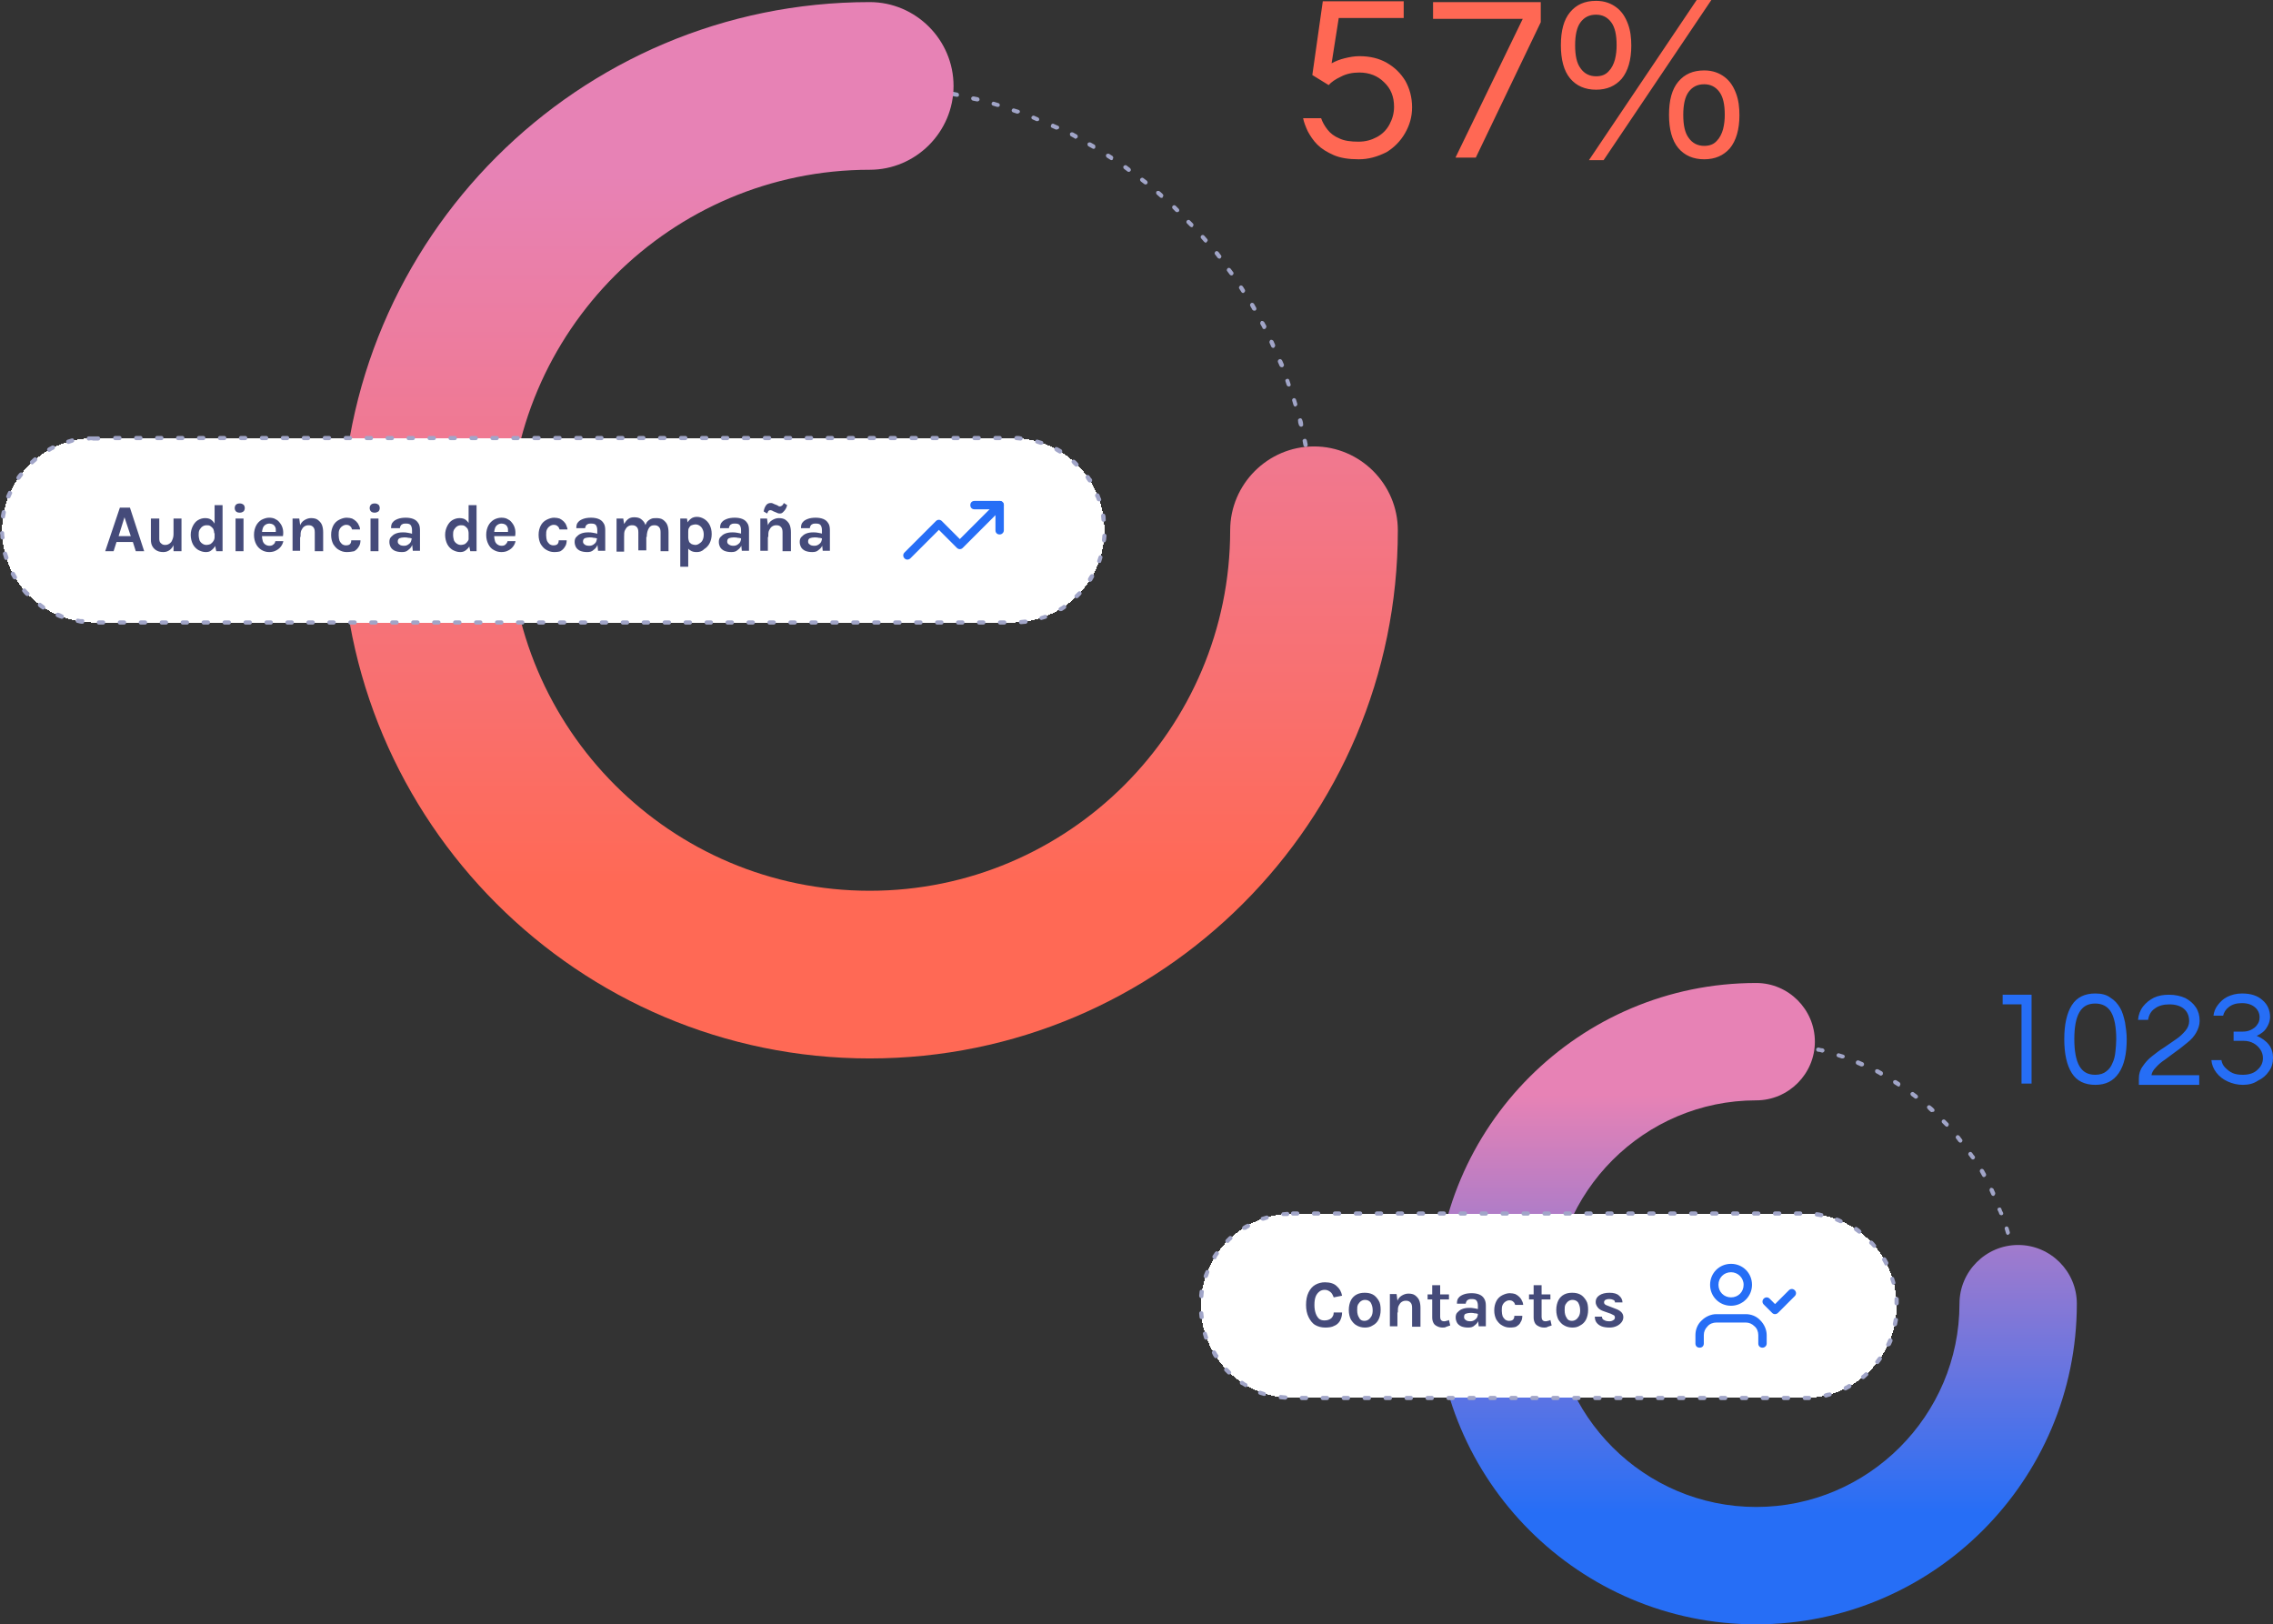
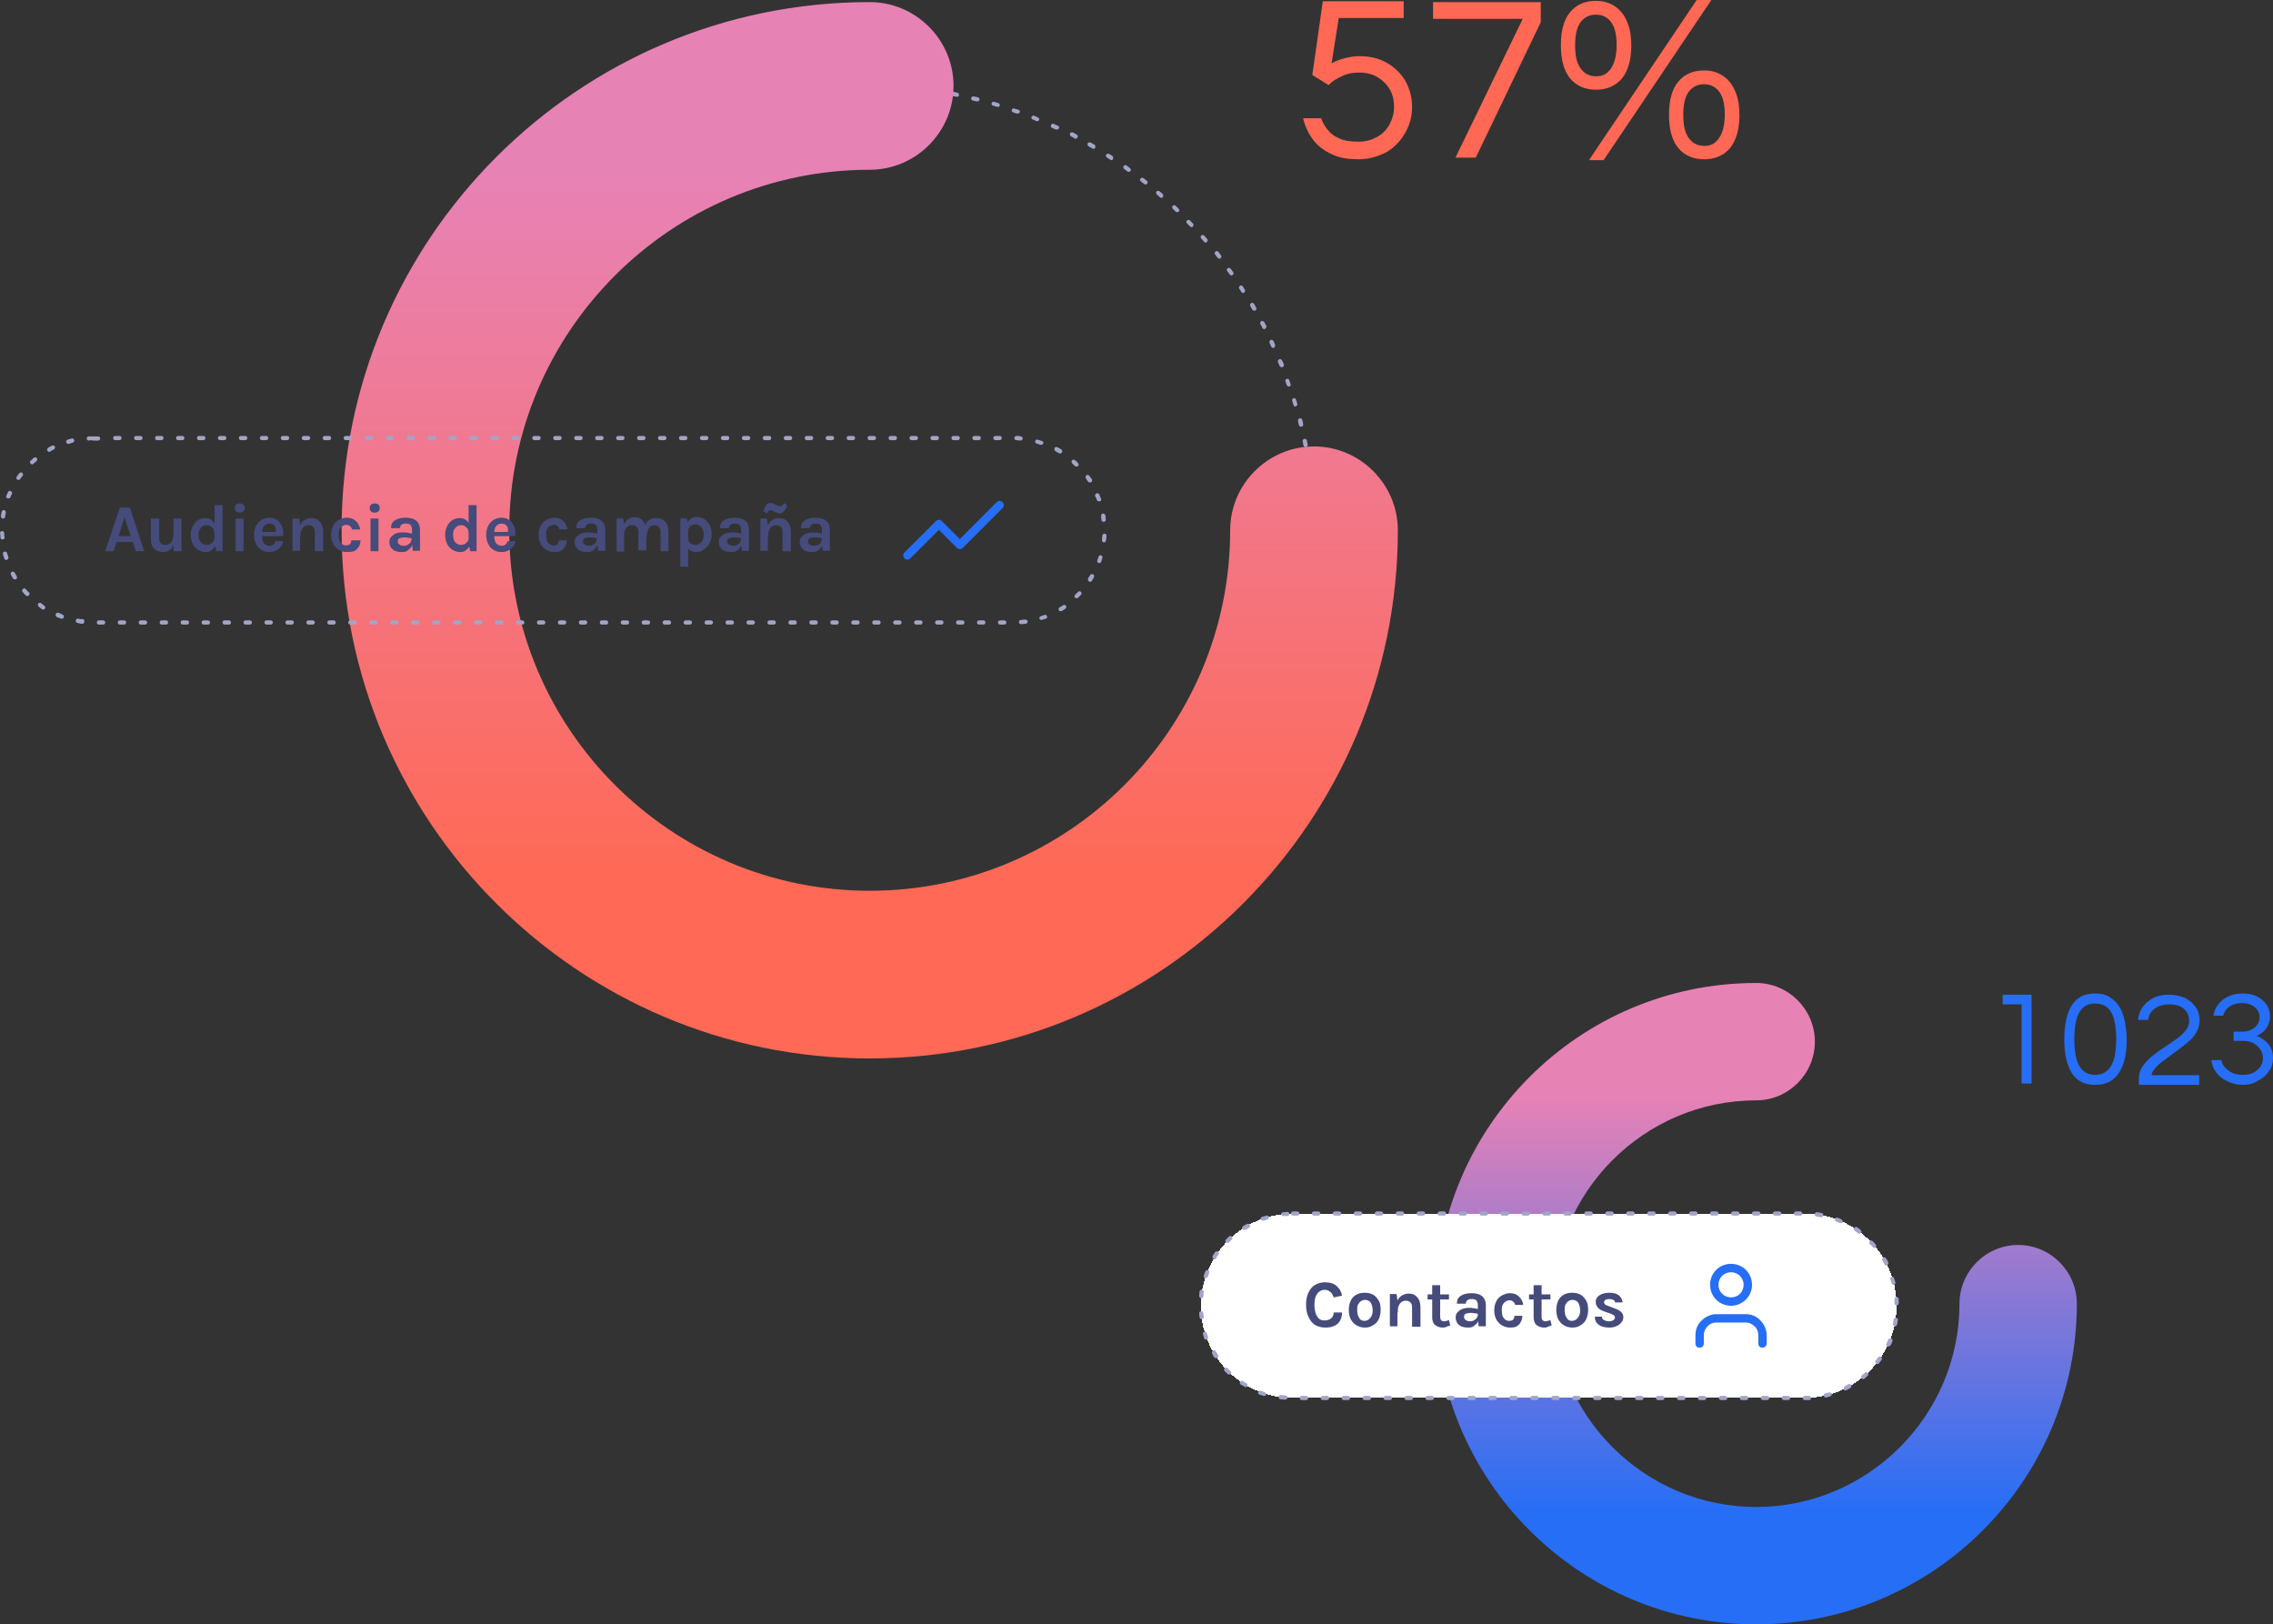
<svg xmlns="http://www.w3.org/2000/svg" version="1.1" id="Layer_1" x="0px" y="0px" viewBox="0 0 542.3 387.5" style="enable-background:new 0 0 542.3 387.5;" xml:space="preserve">
  <rect x="0" y="0" width="542.3" height="387.5" fill="#333333" stroke="none" />
  <style type="text/css">
	.st0{fill:#A1A5C8;}
	.st1{fill:url(#SVGID_1_);}
	.st2{fill:#FFFFFF;}
	.st3{fill:#454B7A;}
	.st4{fill:#266EF6;}
	.st5{fill:#FF6854;}
	.st6{fill:url(#SVGID_00000073708577957246256660000018179717376284889521_);}
</style>
  <g>
    <path class="st0" d="M206.4,234C206.4,234,206.4,234,206.4,234l-1,0c-0.3,0-0.5-0.2-0.5-0.5c0-0.3,0.2-0.5,0.5-0.5l1,0   c0.3,0,0.5,0.2,0.5,0.5C206.9,233.8,206.7,234,206.4,234z M210.4,234c-0.3,0-0.5-0.2-0.5-0.5c0-0.3,0.2-0.5,0.5-0.5l1,0   c0.3,0,0.5,0.2,0.5,0.5c0,0.3-0.2,0.5-0.5,0.5L210.4,234C210.4,234,210.4,234,210.4,234z M201.4,233.8   C201.4,233.8,201.4,233.8,201.4,233.8c-0.4,0-0.7,0-1-0.1c-0.3,0-0.5-0.3-0.5-0.5c0-0.3,0.3-0.5,0.5-0.5c0.3,0,0.7,0,1,0.1   c0.3,0,0.5,0.3,0.5,0.5C201.9,233.6,201.6,233.8,201.4,233.8z M215.4,233.7c-0.3,0-0.5-0.2-0.5-0.5c0-0.3,0.2-0.5,0.5-0.5l1-0.1   c0.3,0,0.5,0.2,0.5,0.5c0,0.3-0.2,0.5-0.5,0.5L215.4,233.7C215.4,233.7,215.4,233.7,215.4,233.7z M196.4,233.4   C196.4,233.4,196.4,233.4,196.4,233.4c-0.4,0-0.7-0.1-1.1-0.1c-0.3,0-0.5-0.3-0.4-0.6s0.3-0.5,0.6-0.4c0.3,0,0.7,0.1,1,0.1   c0.3,0,0.5,0.3,0.4,0.5C196.9,233.3,196.7,233.4,196.4,233.4z M220.3,233.2c-0.2,0-0.5-0.2-0.5-0.4c0-0.3,0.2-0.5,0.4-0.6l1-0.1   c0.3,0,0.5,0.2,0.6,0.4c0,0.3-0.2,0.5-0.4,0.6L220.3,233.2C220.4,233.2,220.4,233.2,220.3,233.2z M191.4,232.8   C191.4,232.8,191.4,232.8,191.4,232.8l-1.1-0.2c-0.3,0-0.5-0.3-0.4-0.6c0-0.3,0.3-0.5,0.6-0.4l1,0.2c0.3,0,0.5,0.3,0.4,0.6   C191.9,232.6,191.7,232.8,191.4,232.8z M225.3,232.5c-0.2,0-0.5-0.2-0.5-0.4c0-0.3,0.1-0.5,0.4-0.6l1-0.2c0.3,0,0.5,0.1,0.6,0.4   c0,0.3-0.1,0.5-0.4,0.6L225.3,232.5C225.3,232.5,225.3,232.5,225.3,232.5z M186.5,231.9C186.5,231.9,186.5,231.9,186.5,231.9   c-0.4-0.1-0.8-0.1-1.1-0.2c-0.3-0.1-0.4-0.3-0.4-0.6c0.1-0.3,0.3-0.4,0.6-0.4c0.3,0.1,0.6,0.1,1,0.2c0.3,0.1,0.4,0.3,0.4,0.6   C187,231.8,186.8,231.9,186.5,231.9z M230.2,231.6c-0.2,0-0.4-0.2-0.5-0.4c-0.1-0.3,0.1-0.5,0.4-0.6l1-0.2c0.3-0.1,0.5,0.1,0.6,0.4   s-0.1,0.5-0.4,0.6l-1,0.2C230.3,231.6,230.2,231.6,230.2,231.6z M181.6,230.8c0,0-0.1,0-0.1,0c-0.3-0.1-0.6-0.2-1-0.3   c-0.3-0.1-0.4-0.3-0.4-0.6c0.1-0.3,0.3-0.4,0.6-0.4c0.3,0.1,0.6,0.2,1,0.2c0.3,0.1,0.4,0.3,0.4,0.6   C182.1,230.7,181.9,230.8,181.6,230.8z M235.1,230.4c-0.2,0-0.4-0.1-0.5-0.4c-0.1-0.3,0.1-0.5,0.4-0.6l1-0.3   c0.3-0.1,0.5,0.1,0.6,0.3c0.1,0.3-0.1,0.5-0.3,0.6l-1,0.3C235.1,230.4,235.1,230.4,235.1,230.4z M176.8,229.5c0,0-0.1,0-0.1,0   c-0.3-0.1-0.6-0.2-1-0.3c-0.3-0.1-0.4-0.4-0.3-0.6c0.1-0.3,0.4-0.4,0.6-0.3c0.3,0.1,0.6,0.2,1,0.3c0.3,0.1,0.4,0.4,0.3,0.6   C177.2,229.4,177,229.5,176.8,229.5z M239.8,229c-0.2,0-0.4-0.1-0.5-0.3c-0.1-0.3,0.1-0.5,0.3-0.6l0.9-0.3c0.3-0.1,0.5,0.1,0.6,0.3   c0.1,0.3-0.1,0.5-0.3,0.6l-1,0.3C239.9,229,239.9,229,239.8,229z M172.1,227.9c-0.1,0-0.1,0-0.2,0l-0.9-0.3   c-0.3-0.1-0.4-0.4-0.3-0.6c0.1-0.3,0.4-0.4,0.6-0.3l0.9,0.3c0.3,0.1,0.4,0.4,0.3,0.6C172.5,227.8,172.3,227.9,172.1,227.9z    M244.6,227.3c-0.2,0-0.4-0.1-0.5-0.3c-0.1-0.3,0-0.5,0.3-0.6l0.9-0.4c0.3-0.1,0.5,0,0.6,0.3c0.1,0.3,0,0.5-0.3,0.6l-0.9,0.4   C244.7,227.3,244.6,227.3,244.6,227.3z M167.4,226.1c-0.1,0-0.1,0-0.2,0l-0.9-0.4c-0.3-0.1-0.4-0.4-0.3-0.7   c0.1-0.3,0.4-0.4,0.7-0.3l0.9,0.4c0.3,0.1,0.4,0.4,0.3,0.7C167.8,226,167.6,226.1,167.4,226.1z M249.2,225.5   c-0.2,0-0.4-0.1-0.5-0.3c-0.1-0.3,0-0.5,0.3-0.7l0.9-0.4c0.3-0.1,0.5,0,0.7,0.3c0.1,0.3,0,0.5-0.3,0.7l-0.9,0.4   C249.3,225.4,249.3,225.5,249.2,225.5z M162.8,224.1c-0.1,0-0.1,0-0.2,0c-0.3-0.1-0.6-0.3-0.9-0.4c-0.2-0.1-0.4-0.4-0.2-0.7   c0.1-0.2,0.4-0.4,0.7-0.2c0.3,0.1,0.6,0.3,0.9,0.4c0.2,0.1,0.4,0.4,0.2,0.7C163.2,224,163,224.1,162.8,224.1z M253.7,223.4   c-0.2,0-0.4-0.1-0.4-0.3c-0.1-0.2,0-0.5,0.2-0.7c0.3-0.1,0.6-0.3,0.9-0.4c0.2-0.1,0.5,0,0.7,0.2c0.1,0.2,0,0.5-0.2,0.7   c-0.3,0.1-0.6,0.3-0.9,0.4C253.9,223.4,253.8,223.4,253.7,223.4z M158.3,221.9c-0.1,0-0.2,0-0.2-0.1l-0.9-0.5   c-0.2-0.1-0.3-0.4-0.2-0.7c0.1-0.2,0.4-0.3,0.7-0.2l0.9,0.5c0.2,0.1,0.3,0.4,0.2,0.7C158.7,221.8,158.5,221.9,158.3,221.9z    M258.2,221.1c-0.2,0-0.3-0.1-0.4-0.3c-0.1-0.2,0-0.5,0.2-0.7l0.9-0.5c0.2-0.1,0.5,0,0.7,0.2c0.1,0.2,0,0.5-0.2,0.7l-0.9,0.5   C258.3,221.1,258.2,221.1,258.2,221.1z M153.9,219.5c-0.1,0-0.2,0-0.3-0.1l-0.9-0.5c-0.2-0.1-0.3-0.4-0.2-0.7   c0.1-0.2,0.4-0.3,0.7-0.2l0.9,0.5c0.2,0.1,0.3,0.4,0.2,0.7C154.3,219.4,154.1,219.5,153.9,219.5z M262.5,218.6   c-0.2,0-0.3-0.1-0.4-0.2c-0.1-0.2-0.1-0.5,0.2-0.7l0.8-0.5c0.2-0.1,0.5-0.1,0.7,0.2c0.1,0.2,0.1,0.5-0.2,0.7l-0.9,0.5   C262.6,218.6,262.6,218.6,262.5,218.6z M149.7,216.8c-0.1,0-0.2,0-0.3-0.1c-0.3-0.2-0.6-0.4-0.8-0.6c-0.2-0.2-0.3-0.5-0.1-0.7   c0.2-0.2,0.5-0.3,0.7-0.1c0.3,0.2,0.6,0.4,0.8,0.5c0.2,0.2,0.3,0.5,0.1,0.7C150,216.7,149.9,216.8,149.7,216.8z M266.7,215.9   c-0.2,0-0.3-0.1-0.4-0.2c-0.2-0.2-0.1-0.5,0.1-0.7c0.3-0.2,0.5-0.4,0.8-0.6c0.2-0.2,0.5-0.1,0.7,0.1c0.2,0.2,0.1,0.5-0.1,0.7   c-0.3,0.2-0.6,0.4-0.8,0.6C266.9,215.9,266.8,215.9,266.7,215.9z M145.6,214c-0.1,0-0.2,0-0.3-0.1l-0.8-0.6   c-0.2-0.2-0.3-0.5-0.1-0.7c0.2-0.2,0.5-0.3,0.7-0.1l0.8,0.6c0.2,0.2,0.3,0.5,0.1,0.7C145.9,213.9,145.7,214,145.6,214z M270.7,213   c-0.2,0-0.3-0.1-0.4-0.2c-0.2-0.2-0.1-0.5,0.1-0.7l0.8-0.6c0.2-0.2,0.5-0.1,0.7,0.1c0.2,0.2,0.1,0.5-0.1,0.7l-0.8,0.6   C270.9,213,270.8,213,270.7,213z M141.6,210.9c-0.1,0-0.2,0-0.3-0.1l-0.8-0.6c-0.2-0.2-0.2-0.5-0.1-0.7c0.2-0.2,0.5-0.2,0.7-0.1   l0.8,0.6c0.2,0.2,0.3,0.5,0.1,0.7C141.9,210.9,141.7,210.9,141.6,210.9z M274.7,209.9c-0.1,0-0.3-0.1-0.4-0.2   c-0.2-0.2-0.1-0.5,0.1-0.7l0.8-0.6c0.2-0.2,0.5-0.2,0.7,0.1s0.2,0.5-0.1,0.7l-0.8,0.6C274.9,209.9,274.8,209.9,274.7,209.9z    M137.8,207.7c-0.1,0-0.2,0-0.3-0.1l-0.8-0.7c-0.2-0.2-0.2-0.5,0-0.7c0.2-0.2,0.5-0.2,0.7,0l0.7,0.7c0.2,0.2,0.2,0.5,0,0.7   C138,207.7,137.9,207.7,137.8,207.7z M278.4,206.6c-0.1,0-0.3-0.1-0.4-0.2c-0.2-0.2-0.2-0.5,0-0.7l0.7-0.7c0.2-0.2,0.5-0.2,0.7,0   c0.2,0.2,0.2,0.5,0,0.7l-0.7,0.7C278.7,206.6,278.6,206.6,278.4,206.6z M134.1,204.4c-0.1,0-0.2,0-0.3-0.1l-0.7-0.7   c-0.2-0.2-0.2-0.5,0-0.7c0.2-0.2,0.5-0.2,0.7,0l0.7,0.7c0.2,0.2,0.2,0.5,0,0.7C134.3,204.3,134.2,204.4,134.1,204.4z M282.1,203.2   c-0.1,0-0.3,0-0.4-0.1c-0.2-0.2-0.2-0.5,0-0.7l0.7-0.7c0.2-0.2,0.5-0.2,0.7,0c0.2,0.2,0.2,0.5,0,0.7l-0.7,0.7   C282.3,203.2,282.2,203.2,282.1,203.2z M130.6,200.8c-0.1,0-0.3-0.1-0.4-0.2l-0.7-0.7c-0.2-0.2-0.2-0.5,0-0.7   c0.2-0.2,0.5-0.2,0.7,0l0.7,0.7c0.2,0.2,0.2,0.5,0,0.7C130.8,200.8,130.7,200.8,130.6,200.8z M285.5,199.6c-0.1,0-0.2,0-0.3-0.1   c-0.2-0.2-0.2-0.5,0-0.7c0.2-0.2,0.4-0.5,0.7-0.7c0.2-0.2,0.5-0.2,0.7,0s0.2,0.5,0,0.7c-0.2,0.2-0.4,0.5-0.7,0.7   C285.8,199.5,285.7,199.6,285.5,199.6z M127.2,197.1c-0.1,0-0.3-0.1-0.4-0.2l-0.6-0.8c-0.2-0.2-0.2-0.5,0.1-0.7   c0.2-0.2,0.5-0.2,0.7,0.1l0.6,0.8c0.2,0.2,0.2,0.5-0.1,0.7C127.5,197,127.3,197.1,127.2,197.1z M288.8,195.8c-0.1,0-0.2,0-0.3-0.1   c-0.2-0.2-0.2-0.5-0.1-0.7c0.2-0.3,0.4-0.5,0.6-0.8c0.2-0.2,0.5-0.2,0.7-0.1c0.2,0.2,0.2,0.5,0.1,0.7c-0.2,0.3-0.4,0.5-0.6,0.8   C289.1,195.8,289,195.8,288.8,195.8z M124.1,193.2c-0.1,0-0.3-0.1-0.4-0.2l-0.6-0.8c-0.2-0.2-0.1-0.5,0.1-0.7   c0.2-0.2,0.5-0.1,0.7,0.1l0.6,0.8c0.2,0.2,0.1,0.5-0.1,0.7C124.3,193.2,124.2,193.2,124.1,193.2z M291.9,191.9   c-0.1,0-0.2,0-0.3-0.1c-0.2-0.2-0.3-0.5-0.1-0.7l0.6-0.8c0.2-0.2,0.5-0.3,0.7-0.1c0.2,0.2,0.3,0.5,0.1,0.7l-0.6,0.8   C292.2,191.8,292.1,191.9,291.9,191.9z M121.1,189.2c-0.2,0-0.3-0.1-0.4-0.2l-0.6-0.8c-0.2-0.2-0.1-0.5,0.1-0.7   c0.2-0.2,0.5-0.1,0.7,0.1l0.6,0.8c0.2,0.2,0.1,0.5-0.1,0.7C121.3,189.2,121.2,189.2,121.1,189.2z M294.9,187.8   c-0.1,0-0.2,0-0.3-0.1c-0.2-0.2-0.3-0.5-0.1-0.7l0.6-0.8c0.2-0.2,0.5-0.3,0.7-0.1c0.2,0.2,0.3,0.5,0.1,0.7l-0.6,0.8   C295.2,187.8,295,187.8,294.9,187.8z M118.3,185.1c-0.2,0-0.3-0.1-0.4-0.2c-0.2-0.3-0.4-0.6-0.5-0.8c-0.1-0.2-0.1-0.5,0.2-0.7   c0.2-0.1,0.5-0.1,0.7,0.2c0.2,0.3,0.4,0.6,0.5,0.8c0.1,0.2,0.1,0.5-0.2,0.7C118.5,185.1,118.4,185.1,118.3,185.1z M297.6,183.7   c-0.1,0-0.2,0-0.3-0.1c-0.2-0.1-0.3-0.5-0.2-0.7l0.5-0.9c0.1-0.2,0.4-0.3,0.7-0.2c0.2,0.1,0.3,0.5,0.2,0.7l-0.5,0.9   C297.9,183.6,297.8,183.7,297.6,183.7z M115.7,180.8c-0.2,0-0.3-0.1-0.4-0.2c-0.2-0.3-0.3-0.6-0.5-0.9c-0.1-0.2-0.1-0.5,0.2-0.7   c0.2-0.1,0.5-0.1,0.7,0.2c0.2,0.3,0.3,0.6,0.5,0.9c0.1,0.2,0.1,0.5-0.2,0.7C115.9,180.8,115.8,180.8,115.7,180.8z M300.1,179.3   c-0.1,0-0.2,0-0.2-0.1c-0.2-0.1-0.3-0.4-0.2-0.7l0.5-0.9c0.1-0.2,0.4-0.3,0.7-0.2c0.2,0.1,0.3,0.4,0.2,0.7l-0.5,0.9   C300.5,179.2,300.3,179.3,300.1,179.3z M113.3,176.4c-0.2,0-0.4-0.1-0.4-0.3c-0.2-0.3-0.3-0.6-0.5-0.9c-0.1-0.2,0-0.5,0.2-0.7   c0.2-0.1,0.5,0,0.7,0.2c0.1,0.3,0.3,0.6,0.5,0.9c0.1,0.2,0,0.5-0.2,0.7C113.5,176.4,113.4,176.4,113.3,176.4z M302.4,174.9   c-0.1,0-0.2,0-0.2-0.1c-0.2-0.1-0.3-0.4-0.2-0.7l0.4-0.9c0.1-0.2,0.4-0.4,0.7-0.2c0.2,0.1,0.4,0.4,0.2,0.7l-0.4,0.9   C302.8,174.8,302.6,174.9,302.4,174.9z M111.1,172c-0.2,0-0.4-0.1-0.5-0.3c-0.1-0.3-0.3-0.6-0.4-0.9c-0.1-0.3,0-0.5,0.3-0.7   c0.3-0.1,0.5,0,0.7,0.3c0.1,0.3,0.3,0.6,0.4,0.9c0.1,0.3,0,0.5-0.2,0.7C111.3,171.9,111.2,172,111.1,172z M304.6,170.4   c-0.1,0-0.1,0-0.2,0c-0.3-0.1-0.4-0.4-0.3-0.7l0.4-0.9c0.1-0.3,0.4-0.4,0.7-0.3c0.3,0.1,0.4,0.4,0.3,0.7l-0.4,0.9   C304.9,170.2,304.8,170.4,304.6,170.4z M109.2,167.4c-0.2,0-0.4-0.1-0.5-0.3l-0.4-0.9c-0.1-0.3,0-0.5,0.3-0.6   c0.3-0.1,0.5,0,0.6,0.3l0.4,0.9c0.1,0.3,0,0.5-0.3,0.6C109.3,167.4,109.2,167.4,109.2,167.4z M306.5,165.7c-0.1,0-0.1,0-0.2,0   c-0.3-0.1-0.4-0.4-0.3-0.6l0.4-0.9c0.1-0.3,0.4-0.4,0.6-0.3c0.3,0.1,0.4,0.4,0.3,0.6l-0.4,0.9C306.9,165.6,306.7,165.7,306.5,165.7   z M107.4,162.7c-0.2,0-0.4-0.1-0.5-0.3l-0.3-0.9c-0.1-0.3,0.1-0.5,0.3-0.6c0.3-0.1,0.5,0.1,0.6,0.3l0.3,0.9c0.1,0.3,0,0.5-0.3,0.6   C107.5,162.7,107.5,162.7,107.4,162.7z M308.1,161c-0.1,0-0.1,0-0.2,0c-0.3-0.1-0.4-0.4-0.3-0.6l0.3-1c0.1-0.3,0.4-0.4,0.6-0.3   c0.3,0.1,0.4,0.4,0.3,0.6l-0.3,1C308.6,160.9,308.4,161,308.1,161z M105.9,157.9c-0.2,0-0.4-0.1-0.5-0.4c-0.1-0.3-0.2-0.6-0.3-1   c-0.1-0.3,0.1-0.5,0.3-0.6c0.3-0.1,0.5,0.1,0.6,0.3c0.1,0.3,0.2,0.6,0.3,1c0.1,0.3-0.1,0.5-0.3,0.6   C106,157.9,105.9,157.9,105.9,157.9z M309.6,156.2c0,0-0.1,0-0.1,0c-0.3-0.1-0.4-0.4-0.3-0.6c0.1-0.3,0.2-0.6,0.3-1   c0.1-0.3,0.3-0.4,0.6-0.4c0.3,0.1,0.4,0.3,0.4,0.6c-0.1,0.3-0.2,0.6-0.3,1C310,156.1,309.8,156.2,309.6,156.2z M104.6,153.1   c-0.2,0-0.4-0.2-0.5-0.4c-0.1-0.3-0.2-0.7-0.2-1c-0.1-0.3,0.1-0.5,0.4-0.6c0.3-0.1,0.5,0.1,0.6,0.4c0.1,0.3,0.2,0.6,0.2,1   c0.1,0.3-0.1,0.5-0.4,0.6C104.6,153.1,104.6,153.1,104.6,153.1z M310.8,151.4c0,0-0.1,0-0.1,0c-0.3-0.1-0.4-0.3-0.4-0.6l0.2-1   c0.1-0.3,0.3-0.4,0.6-0.4c0.3,0.1,0.4,0.3,0.4,0.6l-0.2,1C311.3,151.2,311.1,151.4,310.8,151.4z M103.5,148.2   c-0.2,0-0.4-0.2-0.5-0.4l-0.2-1c-0.1-0.3,0.1-0.5,0.4-0.6c0.3-0.1,0.5,0.1,0.6,0.4l0.2,1C104,147.9,103.9,148.2,103.5,148.2   C103.6,148.2,103.5,148.2,103.5,148.2z M311.8,146.5C311.8,146.5,311.8,146.5,311.8,146.5c-0.4-0.1-0.5-0.3-0.5-0.6   c0.1-0.3,0.1-0.7,0.2-1c0-0.3,0.3-0.4,0.6-0.4c0.3,0,0.5,0.3,0.4,0.6c-0.1,0.3-0.1,0.7-0.2,1C312.3,146.3,312.1,146.5,311.8,146.5z    M102.6,143.3c-0.2,0-0.5-0.2-0.5-0.4c0-0.3-0.1-0.7-0.1-1c0-0.3,0.2-0.5,0.4-0.6c0.3,0,0.5,0.2,0.6,0.4c0,0.3,0.1,0.7,0.1,1   C103.2,143,103,143.3,102.6,143.3C102.7,143.3,102.7,143.3,102.6,143.3z M312.6,141.5C312.6,141.5,312.5,141.5,312.6,141.5   c-0.3,0-0.5-0.3-0.5-0.6l0.1-1c0-0.3,0.3-0.5,0.6-0.4c0.3,0,0.5,0.3,0.4,0.6l-0.1,1C313,141.3,312.8,141.5,312.6,141.5z M102,138.3   c-0.3,0-0.5-0.2-0.5-0.5l-0.1-1c0-0.3,0.2-0.5,0.5-0.5c0.3,0,0.5,0.2,0.5,0.5l0.1,1C102.6,138.1,102.4,138.3,102,138.3   C102.1,138.3,102,138.3,102,138.3z M313.1,136.6C313.1,136.6,313.1,136.6,313.1,136.6c-0.3,0-0.5-0.3-0.5-0.5c0-0.3,0.1-0.7,0.1-1   c0-0.3,0.3-0.5,0.5-0.5c0.3,0,0.5,0.3,0.5,0.5c0,0.3-0.1,0.7-0.1,1C313.6,136.4,313.4,136.6,313.1,136.6z M101.6,133.4   c-0.3,0-0.5-0.2-0.5-0.5c0-0.3,0-0.7,0-1c0-0.3,0.2-0.5,0.5-0.5c0.3,0,0.5,0.2,0.5,0.5c0,0.3,0,0.7,0,1   C102.2,133.1,101.9,133.3,101.6,133.4C101.7,133.4,101.7,133.4,101.6,133.4z M313.4,131.6C313.4,131.6,313.4,131.6,313.4,131.6   c-0.3,0-0.5-0.2-0.5-0.5l0-1c0-0.3,0.2-0.5,0.5-0.5c0.3,0,0.5,0.2,0.5,0.5l0,1C313.9,131.4,313.7,131.6,313.4,131.6z M101.5,128.4   c-0.3,0-0.5-0.2-0.5-0.5l0-1c0-0.3,0.2-0.5,0.5-0.5s0.5,0.2,0.5,0.5l0,1C102,128.1,101.8,128.4,101.5,128.4   C101.5,128.4,101.5,128.4,101.5,128.4z M313.5,126.6c-0.3,0-0.5-0.2-0.5-0.5c0-0.3,0-0.7,0-1c0-0.3,0.2-0.5,0.5-0.5   c0.3,0,0.5,0.2,0.5,0.5c0,0.3,0,0.7,0,1C314,126.3,313.8,126.6,313.5,126.6C313.5,126.6,313.5,126.6,313.5,126.6z M101.6,123.4   C101.6,123.4,101.6,123.4,101.6,123.4c-0.3,0-0.5-0.2-0.5-0.5l0-1c0-0.3,0.2-0.5,0.5-0.5c0.3,0,0.5,0.2,0.5,0.5l0,1   C102.1,123.2,101.8,123.4,101.6,123.4z M313.3,121.6c-0.3,0-0.5-0.2-0.5-0.5c0-0.3,0-0.7-0.1-1c0-0.3,0.2-0.5,0.5-0.5   c0.3,0,0.5,0.2,0.5,0.5c0,0.3,0,0.7,0.1,1C313.8,121.3,313.6,121.6,313.3,121.6C313.3,121.6,313.3,121.6,313.3,121.6z M101.9,118.4   C101.9,118.4,101.8,118.4,101.9,118.4c-0.3,0-0.5-0.3-0.5-0.5l0.1-1c0-0.3,0.3-0.5,0.5-0.5c0.3,0,0.5,0.3,0.5,0.5l-0.1,1   C102.3,118.2,102.1,118.4,101.9,118.4z M312.9,116.6c-0.3,0-0.5-0.2-0.5-0.5c0-0.3-0.1-0.7-0.1-1c0-0.3,0.2-0.5,0.4-0.6   c0.3,0,0.5,0.2,0.6,0.4c0,0.3,0.1,0.7,0.1,1C313.5,116.3,313.3,116.6,312.9,116.6C313,116.6,313,116.6,312.9,116.6z M102.4,113.4   C102.4,113.4,102.4,113.4,102.4,113.4c-0.3,0-0.5-0.3-0.5-0.6c0-0.3,0.1-0.7,0.1-1c0-0.3,0.3-0.5,0.6-0.4c0.3,0,0.5,0.3,0.4,0.6   c0,0.3-0.1,0.7-0.1,1C102.9,113.2,102.7,113.4,102.4,113.4z M312.3,111.6c-0.2,0-0.5-0.2-0.5-0.4l-0.2-1c0-0.3,0.1-0.5,0.4-0.6   c0.3,0,0.5,0.1,0.6,0.4l0.2,1C312.9,111.3,312.7,111.6,312.3,111.6C312.4,111.6,312.3,111.6,312.3,111.6z M103.2,108.5   C103.2,108.5,103.1,108.5,103.2,108.5c-0.4-0.1-0.5-0.3-0.5-0.6l0.2-1c0.1-0.3,0.3-0.4,0.6-0.4c0.3,0.1,0.5,0.3,0.4,0.6l-0.2,1   C103.6,108.3,103.4,108.5,103.2,108.5z M311.5,106.7c-0.2,0-0.4-0.2-0.5-0.4c-0.1-0.3-0.1-0.6-0.2-1c-0.1-0.3,0.1-0.5,0.4-0.6   c0.3-0.1,0.5,0.1,0.6,0.4c0.1,0.3,0.1,0.7,0.2,1C312,106.4,311.8,106.6,311.5,106.7C311.5,106.7,311.5,106.7,311.5,106.7z    M104.2,103.6c0,0-0.1,0-0.1,0c-0.3-0.1-0.4-0.3-0.4-0.6c0.1-0.3,0.2-0.7,0.2-1c0.1-0.3,0.3-0.4,0.6-0.4c0.3,0.1,0.4,0.3,0.4,0.6   c-0.1,0.3-0.2,0.6-0.2,1C104.6,103.4,104.4,103.6,104.2,103.6z M310.4,101.8c-0.2,0-0.4-0.2-0.5-0.4c-0.1-0.3-0.2-0.6-0.2-1   c-0.1-0.3,0.1-0.5,0.4-0.6c0.3-0.1,0.5,0.1,0.6,0.4c0.1,0.3,0.2,0.6,0.2,1c0.1,0.3-0.1,0.5-0.4,0.6   C310.5,101.8,310.4,101.8,310.4,101.8z M105.4,98.7c0,0-0.1,0-0.1,0c-0.3-0.1-0.4-0.4-0.3-0.6c0.1-0.3,0.2-0.6,0.3-1   c0.1-0.3,0.4-0.4,0.6-0.3c0.3,0.1,0.4,0.4,0.3,0.6c-0.1,0.3-0.2,0.6-0.3,1C105.8,98.6,105.6,98.7,105.4,98.7z M309.1,97   c-0.2,0-0.4-0.1-0.5-0.4l-0.3-1c-0.1-0.3,0.1-0.5,0.3-0.6c0.3-0.1,0.5,0.1,0.6,0.3l0.3,1c0.1,0.3-0.1,0.5-0.3,0.6   C309.2,97,309.1,97,309.1,97z M106.9,93.9c-0.1,0-0.1,0-0.2,0c-0.3-0.1-0.4-0.4-0.3-0.6l0.3-1c0.1-0.3,0.4-0.4,0.6-0.3   c0.3,0.1,0.4,0.4,0.3,0.6l-0.3,0.9C107.3,93.8,107.1,93.9,106.9,93.9z M307.5,92.2c-0.2,0-0.4-0.1-0.5-0.3l-0.3-0.9   c-0.1-0.3,0-0.5,0.3-0.6c0.3-0.1,0.5,0,0.6,0.3l0.3,0.9c0.1,0.3,0,0.5-0.3,0.6C307.6,92.2,307.6,92.2,307.5,92.2z M108.5,89.2   c-0.1,0-0.1,0-0.2,0c-0.3-0.1-0.4-0.4-0.3-0.6l0.4-0.9c0.1-0.3,0.4-0.4,0.6-0.3s0.4,0.4,0.3,0.6l-0.4,0.9   C108.9,89.1,108.7,89.2,108.5,89.2z M305.8,87.6c-0.2,0-0.4-0.1-0.5-0.3l-0.4-0.9c-0.1-0.3,0-0.5,0.3-0.7c0.3-0.1,0.5,0,0.7,0.3   l0.4,0.9c0.1,0.3,0,0.5-0.3,0.7C305.9,87.6,305.8,87.6,305.8,87.6z M110.5,84.6c-0.1,0-0.1,0-0.2,0c-0.3-0.1-0.4-0.4-0.3-0.7   c0.1-0.3,0.3-0.6,0.4-0.9c0.1-0.3,0.4-0.4,0.7-0.2c0.3,0.1,0.4,0.4,0.2,0.7c-0.1,0.3-0.3,0.6-0.4,0.9   C110.8,84.5,110.6,84.6,110.5,84.6z M303.8,83c-0.2,0-0.4-0.1-0.5-0.3l-0.4-0.9c-0.1-0.2,0-0.5,0.2-0.7c0.2-0.1,0.5,0,0.7,0.2   l0.4,0.9c0.1,0.3,0,0.5-0.2,0.7C303.9,83,303.9,83,303.8,83z M112.6,80c-0.1,0-0.2,0-0.2-0.1c-0.2-0.1-0.3-0.4-0.2-0.7l0.5-0.9   c0.1-0.2,0.4-0.3,0.7-0.2c0.2,0.1,0.3,0.4,0.2,0.7l-0.4,0.9C112.9,79.9,112.8,80,112.6,80z M301.6,78.5c-0.2,0-0.4-0.1-0.4-0.3   c-0.2-0.3-0.3-0.6-0.5-0.9c-0.1-0.2,0-0.5,0.2-0.7c0.2-0.1,0.5,0,0.7,0.2c0.2,0.3,0.3,0.6,0.5,0.9c0.1,0.2,0,0.5-0.2,0.7   C301.8,78.5,301.7,78.5,301.6,78.5z M114.9,75.6c-0.1,0-0.2,0-0.2-0.1c-0.2-0.1-0.3-0.4-0.2-0.7L115,74c0.1-0.2,0.4-0.3,0.7-0.2   c0.2,0.1,0.3,0.4,0.2,0.7l-0.5,0.9C115.3,75.5,115.1,75.6,114.9,75.6z M299.2,74.1c-0.2,0-0.3-0.1-0.4-0.2l-0.5-0.9   c-0.1-0.2-0.1-0.5,0.2-0.7c0.2-0.1,0.5-0.1,0.7,0.2l0.5,0.9c0.1,0.2,0.1,0.5-0.2,0.7C299.4,74.1,299.3,74.1,299.2,74.1z    M117.4,71.3c-0.1,0-0.2,0-0.3-0.1c-0.2-0.1-0.3-0.5-0.2-0.7l0.5-0.9c0.1-0.2,0.5-0.3,0.7-0.2c0.2,0.1,0.3,0.5,0.2,0.7l-0.5,0.8   C117.8,71.2,117.6,71.3,117.4,71.3z M296.6,69.9c-0.2,0-0.3-0.1-0.4-0.2c-0.2-0.3-0.4-0.6-0.5-0.8c-0.2-0.2-0.1-0.5,0.1-0.7   c0.2-0.2,0.5-0.1,0.7,0.1c0.2,0.3,0.4,0.6,0.5,0.8c0.1,0.2,0.1,0.5-0.2,0.7C296.8,69.8,296.7,69.9,296.6,69.9z M120.2,67.1   c-0.1,0-0.2,0-0.3-0.1c-0.2-0.2-0.3-0.5-0.1-0.7c0.2-0.3,0.4-0.6,0.6-0.8c0.2-0.2,0.5-0.3,0.7-0.1c0.2,0.2,0.3,0.5,0.1,0.7   c-0.2,0.3-0.4,0.5-0.6,0.8C120.5,67,120.3,67.1,120.2,67.1z M293.8,65.7c-0.2,0-0.3-0.1-0.4-0.2c-0.2-0.3-0.4-0.5-0.6-0.8   c-0.2-0.2-0.1-0.5,0.1-0.7c0.2-0.2,0.5-0.1,0.7,0.1c0.2,0.3,0.4,0.5,0.6,0.8c0.2,0.2,0.1,0.5-0.1,0.7   C294,65.7,293.9,65.7,293.8,65.7z M123.1,63.1c-0.1,0-0.2,0-0.3-0.1c-0.2-0.2-0.3-0.5-0.1-0.7l0.6-0.8c0.2-0.2,0.5-0.3,0.7-0.1   c0.2,0.2,0.3,0.5,0.1,0.7l-0.6,0.8C123.4,63,123.3,63.1,123.1,63.1z M290.9,61.7c-0.1,0-0.3-0.1-0.4-0.2l-0.6-0.8   c-0.2-0.2-0.1-0.5,0.1-0.7c0.2-0.2,0.5-0.1,0.7,0.1l0.6,0.8c0.2,0.2,0.1,0.5-0.1,0.7C291.1,61.7,291,61.7,290.9,61.7z M126.2,59.1   c-0.1,0-0.2,0-0.3-0.1c-0.2-0.2-0.2-0.5-0.1-0.7l0.6-0.8c0.2-0.2,0.5-0.2,0.7-0.1c0.2,0.2,0.2,0.5,0.1,0.7l-0.6,0.8   C126.5,59.1,126.4,59.1,126.2,59.1z M287.7,57.9c-0.1,0-0.3-0.1-0.4-0.2l-0.7-0.8c-0.2-0.2-0.2-0.5,0-0.7c0.2-0.2,0.5-0.2,0.7,0   l0.7,0.8c0.2,0.2,0.2,0.5-0.1,0.7C287.9,57.8,287.8,57.9,287.7,57.9z M129.5,55.4c-0.1,0-0.2,0-0.3-0.1c-0.2-0.2-0.2-0.5,0-0.7   l0.7-0.7c0.2-0.2,0.5-0.2,0.7,0c0.2,0.2,0.2,0.5,0,0.7l-0.7,0.7C129.8,55.3,129.6,55.4,129.5,55.4z M284.3,54.2   c-0.1,0-0.3-0.1-0.4-0.2c-0.2-0.2-0.5-0.5-0.7-0.7c-0.2-0.2-0.2-0.5,0-0.7c0.2-0.2,0.5-0.2,0.7,0c0.2,0.2,0.5,0.5,0.7,0.7   c0.2,0.2,0.2,0.5,0,0.7C284.6,54.1,284.5,54.2,284.3,54.2z M133,51.8c-0.1,0-0.3,0-0.4-0.1c-0.2-0.2-0.2-0.5,0-0.7   c0.2-0.2,0.5-0.5,0.7-0.7c0.2-0.2,0.5-0.2,0.7,0c0.2,0.2,0.2,0.5,0,0.7c-0.2,0.2-0.5,0.5-0.7,0.7C133.2,51.7,133.1,51.8,133,51.8z    M280.8,50.6c-0.1,0-0.2,0-0.3-0.1l-0.7-0.7c-0.2-0.2-0.2-0.5,0-0.7c0.2-0.2,0.5-0.2,0.7,0l0.7,0.7c0.2,0.2,0.2,0.5,0,0.7   C281.1,50.6,280.9,50.6,280.8,50.6z M136.6,48.3c-0.1,0-0.3-0.1-0.4-0.2c-0.2-0.2-0.2-0.5,0-0.7l0.7-0.7c0.2-0.2,0.5-0.2,0.7,0   c0.2,0.2,0.2,0.5,0,0.7l-0.7,0.7C136.8,48.3,136.7,48.3,136.6,48.3z M277.1,47.2c-0.1,0-0.2,0-0.3-0.1c-0.2-0.2-0.5-0.4-0.8-0.7   c-0.2-0.2-0.2-0.5-0.1-0.7c0.2-0.2,0.5-0.2,0.7-0.1c0.3,0.2,0.5,0.4,0.8,0.7c0.2,0.2,0.2,0.5,0,0.7   C277.4,47.2,277.3,47.2,277.1,47.2z M140.4,45.1c-0.1,0-0.3-0.1-0.4-0.2c-0.2-0.2-0.1-0.5,0.1-0.7l0.8-0.6c0.2-0.2,0.5-0.1,0.7,0.1   c0.2,0.2,0.1,0.5-0.1,0.7l-0.8,0.6C140.6,45,140.5,45.1,140.4,45.1z M273.3,44c-0.1,0-0.2,0-0.3-0.1l-0.8-0.6   c-0.2-0.2-0.3-0.5-0.1-0.7c0.2-0.2,0.5-0.3,0.7-0.1l0.8,0.6c0.2,0.2,0.3,0.5,0.1,0.7C273.6,44,273.4,44,273.3,44z M144.3,42   c-0.2,0-0.3-0.1-0.4-0.2c-0.2-0.2-0.1-0.5,0.1-0.7c0.3-0.2,0.5-0.4,0.8-0.6c0.2-0.2,0.5-0.1,0.7,0.1c0.2,0.2,0.1,0.5-0.1,0.7   c-0.3,0.2-0.5,0.4-0.8,0.6C144.5,42,144.4,42,144.3,42z M269.3,41c-0.1,0-0.2,0-0.3-0.1c-0.3-0.2-0.5-0.4-0.8-0.6   c-0.2-0.2-0.3-0.5-0.1-0.7c0.2-0.2,0.5-0.3,0.7-0.1c0.3,0.2,0.5,0.4,0.8,0.6c0.2,0.2,0.3,0.5,0.1,0.7C269.6,40.9,269.5,41,269.3,41   z M148.4,39.1c-0.2,0-0.3-0.1-0.4-0.2c-0.2-0.2-0.1-0.5,0.1-0.7c0.3-0.2,0.6-0.4,0.8-0.6c0.2-0.2,0.5-0.1,0.7,0.1   c0.2,0.2,0.1,0.5-0.1,0.7c-0.3,0.2-0.6,0.4-0.8,0.6C148.6,39.1,148.5,39.1,148.4,39.1z M265.2,38.2c-0.1,0-0.2,0-0.3-0.1   c-0.3-0.2-0.6-0.4-0.8-0.5c-0.2-0.1-0.3-0.5-0.2-0.7c0.1-0.2,0.5-0.3,0.7-0.2c0.3,0.2,0.6,0.4,0.8,0.5c0.2,0.2,0.3,0.5,0.1,0.7   C265.5,38.1,265.4,38.2,265.2,38.2z M152.6,36.4c-0.2,0-0.3-0.1-0.4-0.2c-0.1-0.2-0.1-0.5,0.2-0.7l0.9-0.5c0.2-0.1,0.5-0.1,0.7,0.2   c0.1,0.2,0.1,0.5-0.2,0.7l-0.9,0.5C152.8,36.4,152.7,36.4,152.6,36.4z M260.9,35.5c-0.1,0-0.2,0-0.3-0.1l-0.9-0.5   c-0.2-0.1-0.3-0.4-0.2-0.7c0.1-0.2,0.4-0.3,0.7-0.2l0.9,0.5c0.2,0.1,0.3,0.4,0.2,0.7C261.3,35.4,261.1,35.5,260.9,35.5z    M156.9,33.9c-0.2,0-0.3-0.1-0.4-0.3c-0.1-0.2,0-0.5,0.2-0.7l0.9-0.5c0.2-0.1,0.5,0,0.7,0.2c0.1,0.2,0,0.5-0.2,0.7l-0.9,0.5   C157.1,33.9,157,33.9,156.9,33.9z M256.6,33.1c-0.1,0-0.2,0-0.2-0.1l-0.9-0.5c-0.2-0.1-0.3-0.4-0.2-0.7c0.1-0.2,0.4-0.3,0.7-0.2   l0.9,0.5c0.2,0.1,0.3,0.4,0.2,0.7C256.9,33,256.7,33.1,256.6,33.1z M161.3,31.6c-0.2,0-0.4-0.1-0.4-0.3c-0.1-0.2,0-0.5,0.2-0.7   c0.3-0.1,0.6-0.3,0.9-0.4c0.2-0.1,0.5,0,0.7,0.2c0.1,0.2,0,0.5-0.2,0.7c-0.3,0.1-0.6,0.3-0.9,0.4C161.5,31.6,161.4,31.6,161.3,31.6   z M252.1,30.9c-0.1,0-0.1,0-0.2,0l-0.9-0.4c-0.3-0.1-0.4-0.4-0.2-0.7c0.1-0.3,0.4-0.4,0.7-0.2l0.9,0.4c0.3,0.1,0.4,0.4,0.2,0.7   C252.4,30.8,252.3,30.9,252.1,30.9z M165.9,29.5c-0.2,0-0.4-0.1-0.5-0.3c-0.1-0.3,0-0.5,0.3-0.7c0.3-0.1,0.6-0.3,0.9-0.4   c0.3-0.1,0.5,0,0.7,0.3s0,0.5-0.3,0.7c-0.3,0.1-0.6,0.3-0.9,0.4C166,29.5,165.9,29.5,165.9,29.5z M247.5,28.9c-0.1,0-0.1,0-0.2,0   l-0.9-0.4c-0.3-0.1-0.4-0.4-0.3-0.6s0.4-0.4,0.6-0.3l0.9,0.4c0.3,0.1,0.4,0.4,0.3,0.7C247.9,28.7,247.7,28.9,247.5,28.9z    M170.5,27.7c-0.2,0-0.4-0.1-0.5-0.3c-0.1-0.3,0-0.5,0.3-0.6l0.9-0.3c0.3-0.1,0.5,0,0.6,0.3c0.1,0.3,0,0.5-0.3,0.6l-0.9,0.3   C170.6,27.7,170.6,27.7,170.5,27.7z M242.8,27.1c-0.1,0-0.1,0-0.2,0l-0.9-0.3c-0.3-0.1-0.4-0.4-0.3-0.6c0.1-0.3,0.4-0.4,0.6-0.3   l1,0.3c0.3,0.1,0.4,0.4,0.3,0.6C243.2,26.9,243,27.1,242.8,27.1z M175.2,26c-0.2,0-0.4-0.1-0.5-0.3c-0.1-0.3,0.1-0.5,0.3-0.6l1-0.3   c0.3-0.1,0.5,0.1,0.6,0.3c0.1,0.3-0.1,0.5-0.3,0.6l-0.9,0.3C175.3,26,175.3,26,175.2,26z M238,25.5c0,0-0.1,0-0.1,0l-1-0.3   c-0.3-0.1-0.4-0.4-0.3-0.6c0.1-0.3,0.4-0.4,0.6-0.3l1,0.3c0.3,0.1,0.4,0.4,0.3,0.6C238.5,25.4,238.3,25.5,238,25.5z M180,24.6   c-0.2,0-0.4-0.1-0.5-0.4c-0.1-0.3,0.1-0.5,0.4-0.6l1-0.3c0.3-0.1,0.5,0.1,0.6,0.4c0.1,0.3-0.1,0.5-0.4,0.6l-1,0.3   C180.1,24.6,180.1,24.6,180,24.6z M233.2,24.2c0,0-0.1,0-0.1,0l-1-0.2c-0.3-0.1-0.4-0.3-0.4-0.6c0.1-0.3,0.3-0.4,0.6-0.4l1,0.2   c0.3,0.1,0.4,0.3,0.4,0.6C233.7,24,233.4,24.2,233.2,24.2z M184.9,23.4c-0.2,0-0.4-0.2-0.5-0.4c-0.1-0.3,0.1-0.5,0.4-0.6l1-0.2   c0.3-0.1,0.5,0.1,0.6,0.4c0.1,0.3-0.1,0.5-0.4,0.6l-1,0.2C184.9,23.4,184.9,23.4,184.9,23.4z M228.3,23.1   C228.3,23.1,228.3,23.1,228.3,23.1l-1.1-0.2c-0.3-0.1-0.4-0.3-0.4-0.6c0.1-0.3,0.3-0.4,0.6-0.4l1,0.2c0.3,0.1,0.4,0.3,0.4,0.6   C228.8,22.9,228.6,23.1,228.3,23.1z M189.8,22.5c-0.2,0-0.5-0.2-0.5-0.4c0-0.3,0.1-0.5,0.4-0.6c0.3-0.1,0.7-0.1,1-0.2   c0.3,0,0.5,0.1,0.6,0.4c0,0.3-0.1,0.5-0.4,0.6C190.5,22.4,190.2,22.4,189.8,22.5C189.8,22.5,189.8,22.5,189.8,22.5z M223.4,22.2   C223.4,22.2,223.4,22.2,223.4,22.2l-1.1-0.1c-0.3,0-0.5-0.3-0.4-0.6c0-0.3,0.3-0.5,0.6-0.4l1,0.1c0.3,0,0.5,0.3,0.4,0.6   C223.9,22,223.7,22.2,223.4,22.2z M194.7,21.8c-0.2,0-0.5-0.2-0.5-0.4c0-0.3,0.2-0.5,0.4-0.6c0.3,0,0.7-0.1,1-0.1   c0.3,0,0.5,0.2,0.6,0.4c0,0.3-0.2,0.5-0.4,0.6C195.4,21.7,195.1,21.7,194.7,21.8C194.8,21.8,194.7,21.8,194.7,21.8z M218.5,21.6   C218.4,21.6,218.4,21.6,218.5,21.6l-1-0.1c-0.3,0-0.5-0.3-0.5-0.5c0-0.3,0.3-0.5,0.5-0.5l1,0.1c0.3,0,0.5,0.3,0.4,0.5   C218.9,21.4,218.7,21.6,218.5,21.6z M199.7,21.3c-0.3,0-0.5-0.2-0.5-0.5c0-0.3,0.2-0.5,0.5-0.5l1-0.1c0.3,0,0.5,0.2,0.5,0.5   c0,0.3-0.2,0.5-0.5,0.5L199.7,21.3C199.7,21.3,199.7,21.3,199.7,21.3z M213.5,21.2C213.5,21.2,213.5,21.2,213.5,21.2l-1-0.1   c-0.3,0-0.5-0.2-0.5-0.5c0-0.3,0.2-0.5,0.5-0.5l1,0.1c0.3,0,0.5,0.3,0.5,0.5C214,21,213.7,21.2,213.5,21.2z M204.7,21.1   c-0.3,0-0.5-0.2-0.5-0.5c0-0.3,0.2-0.5,0.5-0.5c0.3,0,0.7,0,1,0c0.3,0,0.5,0.2,0.5,0.5S206,21,205.7,21C205.4,21,205,21,204.7,21.1   C204.7,21.1,204.7,21.1,204.7,21.1z M208.5,21C208.5,21,208.5,21,208.5,21c-0.3,0-0.7,0-1,0c-0.3,0-0.5-0.2-0.5-0.5   s0.2-0.5,0.5-0.5c0.3,0,0.7,0,1,0c0.3,0,0.5,0.2,0.5,0.5C209,20.8,208.8,21,208.5,21z" />
  </g>
  <linearGradient id="SVGID_1_" gradientUnits="userSpaceOnUse" x1="207.489" y1="383.18" x2="207.489" y2="213.86" gradientTransform="matrix(1 0 0 -1 0 425.04)">
    <stop offset="0" style="stop-color:#E782B5" />
    <stop offset="1" style="stop-color:#FF6955" />
  </linearGradient>
  <path class="st1" d="M207.5,252.5c-69.5,0-126-56.5-126-126s56.5-126,126-126c11,0,20,9,20,20s-9,20-20,20c-47.4,0-86,38.6-86,86  s38.6,86,86,86c47.4,0,86-38.6,86-86c0-11,9-20,20-20s20,9,20,20C333.5,196,277,252.5,207.5,252.5z" />
  <g>
-     <path shape-rendering="crispEdges" class="st2" d="M22.5,104.5h219c12.2,0,22,9.8,22,22l0,0c0,12.2-9.8,22-22,22h-219   c-12.2,0-22-9.8-22-22l0,0C0.5,114.4,10.3,104.5,22.5,104.5z" />
    <path class="st3" d="M25.1,131.5l3.5-10.4H31l3.4,10.4h-2l-0.7-2.2h-3.9l-0.7,2.2H25.1z M28.3,127.9h2.9l-1.5-4.5L28.3,127.9z    M41.4,123.7h1.9v7.8h-1.9V123.7z M36.1,123.7H38v4.8c0,0.5,0.1,0.9,0.4,1.1c0.3,0.3,0.6,0.4,1,0.4c0.4,0,0.7-0.1,1-0.3   c0.3-0.2,0.6-0.5,0.7-0.9c0.2-0.4,0.3-0.9,0.3-1.4h0.5c0,0.9-0.1,1.7-0.4,2.4c-0.2,0.6-0.6,1.1-1,1.4c-0.4,0.3-0.9,0.5-1.5,0.5   c-0.6,0-1.1-0.1-1.5-0.3c-0.4-0.2-0.8-0.5-1.1-1s-0.4-1-0.4-1.7V123.7z M49.1,131.7c-0.7,0-1.2-0.2-1.8-0.5c-0.5-0.3-1-0.8-1.3-1.4   c-0.3-0.6-0.5-1.4-0.5-2.2c0-0.8,0.2-1.5,0.5-2.1c0.3-0.6,0.7-1.1,1.2-1.4c0.5-0.3,1.1-0.5,1.7-0.5c0.6,0,1.1,0.1,1.5,0.4   c0.4,0.3,0.7,0.7,1,1.2s0.3,1.2,0.3,2h-0.6c0-0.4-0.1-0.7-0.2-1c-0.2-0.3-0.4-0.5-0.7-0.7c-0.3-0.2-0.6-0.2-0.9-0.2   c-0.4,0-0.7,0.1-1,0.3c-0.3,0.2-0.5,0.5-0.7,0.8c-0.2,0.4-0.2,0.8-0.2,1.2c0,0.5,0.1,0.9,0.2,1.3c0.2,0.4,0.4,0.6,0.7,0.8   c0.3,0.2,0.6,0.3,1,0.3c0.3,0,0.6-0.1,0.9-0.2c0.3-0.2,0.5-0.4,0.7-0.7c0.2-0.3,0.3-0.6,0.3-1h0.6c0,0.8-0.1,1.5-0.4,2   c-0.2,0.5-0.6,0.9-1,1.2C50.1,131.6,49.6,131.7,49.1,131.7z M51.6,131.5l-0.4-1.9v-9.1h1.9v11H51.6z M57.2,122.3   c-0.4,0-0.7-0.1-0.9-0.3c-0.2-0.2-0.3-0.5-0.3-0.8c0-0.3,0.1-0.6,0.3-0.8c0.2-0.2,0.5-0.3,0.9-0.3c0.4,0,0.6,0.1,0.9,0.3   c0.2,0.2,0.3,0.5,0.3,0.8c0,0.3-0.1,0.6-0.3,0.8C57.8,122.2,57.6,122.3,57.2,122.3z M56.2,131.5v-7.8h1.9v7.8H56.2z M64.2,131.7   c-0.7,0-1.3-0.2-1.8-0.5c-0.5-0.3-1-0.8-1.3-1.4c-0.3-0.6-0.5-1.3-0.5-2.2c0-0.9,0.2-1.6,0.5-2.2c0.3-0.6,0.8-1.1,1.3-1.4   c0.6-0.3,1.2-0.5,1.8-0.5c0.6,0,1.2,0.1,1.6,0.4c0.5,0.2,0.8,0.6,1.1,1c0.3,0.4,0.5,0.9,0.6,1.4s0.1,1.1,0,1.6h-5.4v-1h4.1   l-0.4,0.2c0-0.3,0-0.5,0-0.8c0-0.3-0.1-0.5-0.2-0.7c-0.1-0.2-0.3-0.4-0.5-0.5c-0.2-0.1-0.5-0.2-0.8-0.2c-0.4,0-0.7,0.1-1,0.3   c-0.3,0.2-0.5,0.5-0.6,0.8c-0.1,0.3-0.2,0.7-0.2,1.1v0.8c0,0.4,0.1,0.8,0.2,1.2c0.1,0.3,0.3,0.6,0.6,0.8c0.3,0.2,0.6,0.3,1,0.3   c0.4,0,0.7-0.1,0.9-0.3c0.3-0.2,0.4-0.4,0.5-0.8h1.9c-0.1,0.5-0.3,0.9-0.6,1.3c-0.3,0.4-0.7,0.7-1.1,0.9   C65.4,131.6,64.8,131.7,64.2,131.7z M75.1,131.5V127c0-0.6-0.1-1-0.4-1.3c-0.3-0.3-0.6-0.4-1.1-0.4c-0.4,0-0.7,0.1-1,0.3   c-0.3,0.2-0.5,0.5-0.7,0.9c-0.2,0.4-0.2,0.9-0.2,1.6h-0.6c0-1,0.1-1.8,0.4-2.5c0.2-0.7,0.6-1.2,1.1-1.5c0.5-0.3,1-0.5,1.6-0.5   c0.6,0,1.2,0.1,1.6,0.4c0.4,0.3,0.8,0.7,1,1.2c0.2,0.5,0.3,1.1,0.3,1.8v4.5H75.1z M69.8,131.5v-7.8h1.6l0.2,1.5v6.2H69.8z    M82.7,131.7c-0.7,0-1.3-0.2-1.8-0.5c-0.6-0.3-1-0.8-1.4-1.4c-0.3-0.6-0.5-1.3-0.5-2.2c0-0.9,0.2-1.6,0.5-2.2   c0.3-0.6,0.8-1.1,1.4-1.4c0.6-0.3,1.2-0.5,1.8-0.5c0.5,0,1,0.1,1.3,0.2c0.4,0.2,0.7,0.4,1,0.7c0.3,0.3,0.5,0.6,0.6,0.9   c0.2,0.3,0.3,0.7,0.3,1l-1.9,0c-0.1-0.3-0.2-0.6-0.5-0.8c-0.2-0.2-0.5-0.3-0.9-0.3c-0.3,0-0.6,0.1-0.9,0.3   c-0.3,0.2-0.5,0.4-0.7,0.8c-0.2,0.4-0.2,0.8-0.2,1.4c0,0.5,0.1,1,0.2,1.3c0.2,0.4,0.4,0.6,0.6,0.8c0.3,0.2,0.6,0.3,0.9,0.3   c0.5,0,0.8-0.1,1-0.3c0.2-0.2,0.3-0.5,0.3-0.9H86c0,0.5-0.1,1.1-0.4,1.5c-0.3,0.5-0.6,0.8-1.1,1.1C84,131.6,83.4,131.7,82.7,131.7z    M89.4,122.3c-0.4,0-0.7-0.1-0.9-0.3c-0.2-0.2-0.3-0.5-0.3-0.8c0-0.3,0.1-0.6,0.3-0.8c0.2-0.2,0.5-0.3,0.9-0.3   c0.4,0,0.6,0.1,0.9,0.3c0.2,0.2,0.3,0.5,0.3,0.8c0,0.3-0.1,0.6-0.3,0.8C90,122.2,89.7,122.3,89.4,122.3z M88.4,131.5v-7.8h1.9v7.8   H88.4z M98.5,131.5l-0.2-1.9v-3.1c0-0.5-0.1-0.9-0.3-1.2c-0.2-0.3-0.6-0.4-1.1-0.4c-0.3,0-0.6,0-0.8,0.1s-0.4,0.2-0.5,0.4   c-0.1,0.2-0.2,0.4-0.2,0.6h-2.1c0-0.6,0.1-1.1,0.4-1.4c0.3-0.4,0.7-0.6,1.2-0.8c0.5-0.2,1.2-0.3,1.9-0.3c0.7,0,1.3,0.1,1.8,0.3   c0.5,0.2,0.9,0.5,1.2,1c0.3,0.4,0.4,1,0.4,1.7v4.9H98.5z M95.9,131.7c-0.7,0-1.2-0.1-1.7-0.3c-0.4-0.2-0.8-0.5-1-0.9   c-0.2-0.4-0.3-0.8-0.3-1.2c0-0.5,0.1-0.9,0.4-1.2c0.3-0.3,0.6-0.6,1.1-0.8c0.5-0.2,1-0.3,1.7-0.3c0.4,0,0.8,0,1.2,0.1   c0.4,0.1,0.8,0.1,1.1,0.3v1.1c-0.3-0.1-0.6-0.2-1-0.2c-0.3-0.1-0.7-0.1-1-0.1c-0.4,0-0.8,0.1-1.1,0.2c-0.3,0.2-0.4,0.4-0.4,0.8   c0,0.3,0.1,0.5,0.4,0.7c0.2,0.2,0.6,0.3,1.1,0.3c0.4,0,0.7-0.1,1-0.3c0.3-0.2,0.5-0.4,0.6-0.6c0.1-0.3,0.2-0.5,0.2-0.8h0.4   c0,0.6-0.1,1.1-0.3,1.6c-0.2,0.5-0.5,0.8-0.9,1.1C97,131.6,96.5,131.7,95.9,131.7z M109.8,131.7c-0.7,0-1.2-0.2-1.8-0.5   c-0.5-0.3-1-0.8-1.3-1.4c-0.3-0.6-0.5-1.4-0.5-2.2c0-0.8,0.2-1.5,0.5-2.1c0.3-0.6,0.7-1.1,1.2-1.4c0.5-0.3,1.1-0.5,1.7-0.5   c0.6,0,1.1,0.1,1.5,0.4c0.4,0.3,0.7,0.7,1,1.2c0.2,0.5,0.3,1.2,0.3,2h-0.6c0-0.4-0.1-0.7-0.2-1c-0.2-0.3-0.4-0.5-0.7-0.7   c-0.3-0.2-0.6-0.2-0.9-0.2c-0.4,0-0.7,0.1-1,0.3c-0.3,0.2-0.5,0.5-0.7,0.8c-0.2,0.4-0.2,0.8-0.2,1.2c0,0.5,0.1,0.9,0.2,1.3   c0.2,0.4,0.4,0.6,0.7,0.8c0.3,0.2,0.6,0.3,1,0.3c0.3,0,0.6-0.1,0.9-0.2c0.3-0.2,0.5-0.4,0.7-0.7c0.2-0.3,0.3-0.6,0.3-1h0.6   c0,0.8-0.1,1.5-0.4,2c-0.2,0.5-0.6,0.9-1,1.2C110.7,131.6,110.3,131.7,109.8,131.7z M112.2,131.5l-0.4-1.9v-9.1h1.9v11H112.2z    M119.6,131.7c-0.7,0-1.3-0.2-1.8-0.5c-0.6-0.3-1-0.8-1.3-1.4c-0.3-0.6-0.5-1.3-0.5-2.2c0-0.9,0.2-1.6,0.5-2.2   c0.3-0.6,0.8-1.1,1.3-1.4c0.5-0.3,1.2-0.5,1.8-0.5c0.6,0,1.2,0.1,1.6,0.4c0.5,0.2,0.8,0.6,1.1,1c0.3,0.4,0.5,0.9,0.6,1.4   c0.1,0.5,0.1,1.1,0,1.6h-5.4v-1h4.1l-0.4,0.2c0-0.3,0-0.5,0-0.8c0-0.3-0.1-0.5-0.2-0.7c-0.1-0.2-0.3-0.4-0.5-0.5   c-0.2-0.1-0.5-0.2-0.8-0.2c-0.4,0-0.7,0.1-1,0.3c-0.3,0.2-0.5,0.5-0.6,0.8c-0.1,0.3-0.2,0.7-0.2,1.1v0.8c0,0.4,0.1,0.8,0.2,1.2   c0.1,0.3,0.3,0.6,0.6,0.8c0.3,0.2,0.6,0.3,1,0.3c0.4,0,0.7-0.1,0.9-0.3c0.2-0.2,0.4-0.4,0.5-0.8h1.9c-0.1,0.5-0.3,0.9-0.6,1.3   c-0.3,0.4-0.7,0.7-1.1,0.9C120.8,131.6,120.2,131.7,119.6,131.7z M132.2,131.7c-0.7,0-1.3-0.2-1.8-0.5c-0.6-0.3-1-0.8-1.4-1.4   c-0.3-0.6-0.5-1.3-0.5-2.2c0-0.9,0.2-1.6,0.5-2.2c0.3-0.6,0.8-1.1,1.4-1.4c0.6-0.3,1.2-0.5,1.8-0.5c0.5,0,1,0.1,1.3,0.2   c0.4,0.2,0.7,0.4,1,0.7c0.3,0.3,0.5,0.6,0.6,0.9s0.3,0.7,0.3,1l-1.9,0c-0.1-0.3-0.2-0.6-0.5-0.8c-0.2-0.2-0.5-0.3-0.9-0.3   c-0.3,0-0.6,0.1-0.9,0.3c-0.3,0.2-0.5,0.4-0.7,0.8c-0.2,0.4-0.2,0.8-0.2,1.4c0,0.5,0.1,1,0.2,1.3c0.2,0.4,0.4,0.6,0.6,0.8   c0.3,0.2,0.6,0.3,0.9,0.3c0.5,0,0.8-0.1,1-0.3c0.2-0.2,0.3-0.5,0.3-0.9h1.9c0,0.5-0.1,1.1-0.4,1.5c-0.3,0.5-0.6,0.8-1.1,1.1   C133.5,131.6,132.9,131.7,132.2,131.7z M142.7,131.5l-0.2-1.9v-3.1c0-0.5-0.1-0.9-0.3-1.2c-0.2-0.3-0.6-0.4-1.1-0.4   c-0.3,0-0.6,0-0.8,0.1c-0.2,0.1-0.4,0.2-0.5,0.4c-0.1,0.2-0.2,0.4-0.2,0.6h-2.1c0-0.6,0.1-1.1,0.4-1.4c0.3-0.4,0.7-0.6,1.2-0.8   c0.5-0.2,1.2-0.3,1.9-0.3c0.7,0,1.3,0.1,1.8,0.3c0.5,0.2,0.9,0.5,1.2,1c0.3,0.4,0.4,1,0.4,1.7v4.9H142.7z M140.1,131.7   c-0.7,0-1.2-0.1-1.7-0.3c-0.4-0.2-0.8-0.5-1-0.9c-0.2-0.4-0.3-0.8-0.3-1.2c0-0.5,0.1-0.9,0.4-1.2c0.3-0.3,0.6-0.6,1.1-0.8   c0.5-0.2,1-0.3,1.7-0.3c0.4,0,0.8,0,1.2,0.1c0.4,0.1,0.8,0.1,1.1,0.3v1.1c-0.3-0.1-0.6-0.2-1-0.2c-0.3-0.1-0.7-0.1-1-0.1   c-0.4,0-0.8,0.1-1.1,0.2c-0.3,0.2-0.4,0.4-0.4,0.8c0,0.3,0.1,0.5,0.4,0.7c0.2,0.2,0.6,0.3,1.1,0.3c0.4,0,0.7-0.1,1-0.3   c0.3-0.2,0.5-0.4,0.6-0.6c0.1-0.3,0.2-0.5,0.2-0.8h0.4c0,0.6-0.1,1.1-0.3,1.6c-0.2,0.5-0.5,0.8-0.9,1.1   C141.2,131.6,140.7,131.7,140.1,131.7z M157.6,131.5V127c0-0.6-0.1-1-0.4-1.3c-0.3-0.3-0.6-0.4-1.1-0.4c-0.6,0-1,0.2-1.3,0.7   s-0.5,1.2-0.5,2.1h-0.8c0-0.8,0.1-1.5,0.2-2.1c0.2-0.6,0.4-1,0.6-1.4c0.3-0.4,0.6-0.6,1-0.8c0.4-0.2,0.8-0.2,1.3-0.2   c0.6,0,1.2,0.1,1.6,0.4c0.4,0.3,0.8,0.7,1,1.2s0.3,1.1,0.3,1.8v4.5H157.6z M147.1,131.5v-7.8h1.6l0.2,1.3c0.3-0.5,0.6-0.9,1-1.2   c0.4-0.3,0.9-0.4,1.4-0.4c0.6,0,1.2,0.1,1.6,0.4c0.4,0.3,0.8,0.7,1,1.2c0.2,0.5,0.3,1.1,0.3,1.8v4.5h-1.9V127c0-0.6-0.1-1-0.4-1.3   c-0.3-0.3-0.6-0.4-1.1-0.4c-0.4,0-0.7,0.1-1,0.3c-0.3,0.2-0.5,0.5-0.7,0.9c-0.2,0.4-0.2,0.9-0.2,1.6v3.5H147.1z M166.2,131.7   c-0.6,0-1.1-0.1-1.5-0.4c-0.4-0.2-0.7-0.6-0.9-1.1c-0.2-0.5-0.3-1.1-0.3-1.9h0.7c0,0.3,0.1,0.6,0.2,0.9s0.4,0.4,0.6,0.6   c0.3,0.1,0.6,0.2,0.9,0.2c0.3,0,0.6-0.1,0.9-0.3c0.3-0.2,0.6-0.4,0.8-0.8c0.2-0.4,0.3-0.8,0.3-1.4c0-0.5-0.1-0.9-0.3-1.3   c-0.2-0.4-0.4-0.6-0.7-0.8c-0.3-0.2-0.6-0.3-1-0.3c-0.3,0-0.6,0.1-0.9,0.2c-0.3,0.1-0.5,0.4-0.6,0.6c-0.2,0.3-0.2,0.6-0.2,1h-0.7   c0-0.8,0.1-1.5,0.4-2c0.2-0.5,0.6-0.9,1-1.2c0.4-0.3,0.9-0.4,1.4-0.4c0.6,0,1.2,0.2,1.7,0.5c0.5,0.3,1,0.8,1.3,1.4   c0.3,0.6,0.5,1.3,0.5,2.2c0,0.9-0.2,1.6-0.5,2.2c-0.3,0.6-0.8,1.1-1.3,1.4C167.4,131.6,166.8,131.7,166.2,131.7z M162.3,135.3   v-11.6h1.6l0.3,1.9v9.6H162.3z M177,131.5l-0.2-1.9v-3.1c0-0.5-0.1-0.9-0.3-1.2c-0.2-0.3-0.6-0.4-1.1-0.4c-0.3,0-0.6,0-0.8,0.1   s-0.4,0.2-0.5,0.4c-0.1,0.2-0.2,0.4-0.2,0.6h-2.1c0-0.6,0.1-1.1,0.4-1.4c0.3-0.4,0.7-0.6,1.2-0.8c0.5-0.2,1.2-0.3,1.9-0.3   c0.7,0,1.3,0.1,1.8,0.3c0.5,0.2,0.9,0.5,1.2,1c0.3,0.4,0.4,1,0.4,1.7v4.9H177z M174.5,131.7c-0.7,0-1.2-0.1-1.7-0.3   c-0.4-0.2-0.8-0.5-1-0.9c-0.2-0.4-0.3-0.8-0.3-1.2c0-0.5,0.1-0.9,0.4-1.2c0.3-0.3,0.6-0.6,1.1-0.8c0.5-0.2,1-0.3,1.7-0.3   c0.4,0,0.8,0,1.2,0.1c0.4,0.1,0.8,0.1,1.1,0.3v1.1c-0.3-0.1-0.6-0.2-1-0.2c-0.3-0.1-0.7-0.1-1-0.1c-0.4,0-0.8,0.1-1.1,0.2   c-0.3,0.2-0.4,0.4-0.4,0.8c0,0.3,0.1,0.5,0.4,0.7s0.6,0.3,1.1,0.3c0.4,0,0.7-0.1,1-0.3s0.5-0.4,0.6-0.6c0.1-0.3,0.2-0.5,0.2-0.8   h0.4c0,0.6-0.1,1.1-0.3,1.6c-0.2,0.5-0.5,0.8-0.9,1.1C175.6,131.6,175.1,131.7,174.5,131.7z M186.7,131.5V127c0-0.6-0.1-1-0.4-1.3   c-0.3-0.3-0.6-0.4-1.1-0.4c-0.4,0-0.7,0.1-1,0.3c-0.3,0.2-0.5,0.5-0.7,0.9c-0.2,0.4-0.2,0.9-0.2,1.6h-0.6c0-1,0.1-1.8,0.4-2.5   c0.2-0.7,0.6-1.2,1.1-1.5c0.5-0.3,1-0.5,1.6-0.5c0.6,0,1.2,0.1,1.6,0.4c0.4,0.3,0.8,0.7,1,1.2c0.2,0.5,0.3,1.1,0.3,1.8v4.5H186.7z    M181.4,131.5v-7.8h1.6l0.2,1.5v6.2H181.4z M183,122.5l-0.8-0.5c0.1-0.6,0.3-1.1,0.6-1.5c0.3-0.4,0.7-0.5,1.1-0.5   c0.2,0,0.3,0,0.5,0.1c0.2,0.1,0.4,0.2,0.7,0.3c0.3,0.1,0.5,0.2,0.6,0.3c0.1,0.1,0.3,0.1,0.4,0.1c0.2,0,0.3-0.1,0.5-0.2   c0.1-0.1,0.3-0.3,0.4-0.6l0.8,0.5c-0.1,0.4-0.2,0.7-0.4,1c-0.2,0.3-0.4,0.5-0.6,0.7c-0.2,0.2-0.4,0.3-0.7,0.3c-0.2,0-0.4,0-0.6-0.1   c-0.2-0.1-0.4-0.2-0.7-0.3c-0.3-0.1-0.4-0.2-0.6-0.3c-0.1,0-0.2-0.1-0.4-0.1c-0.2,0-0.3,0.1-0.5,0.2   C183.3,122,183.2,122.2,183,122.5z M196.3,131.5l-0.2-1.9v-3.1c0-0.5-0.1-0.9-0.3-1.2c-0.2-0.3-0.6-0.4-1.1-0.4   c-0.3,0-0.6,0-0.8,0.1s-0.4,0.2-0.5,0.4c-0.1,0.2-0.2,0.4-0.2,0.6h-2.1c0-0.6,0.1-1.1,0.4-1.4c0.3-0.4,0.7-0.6,1.2-0.8   c0.5-0.2,1.2-0.3,1.9-0.3c0.7,0,1.3,0.1,1.8,0.3c0.5,0.2,0.9,0.5,1.2,1c0.3,0.4,0.4,1,0.4,1.7v4.9H196.3z M193.8,131.7   c-0.7,0-1.2-0.1-1.7-0.3c-0.4-0.2-0.8-0.5-1-0.9c-0.2-0.4-0.3-0.8-0.3-1.2c0-0.5,0.1-0.9,0.4-1.2c0.3-0.3,0.6-0.6,1.1-0.8   c0.5-0.2,1-0.3,1.7-0.3c0.4,0,0.8,0,1.2,0.1c0.4,0.1,0.8,0.1,1.1,0.3v1.1c-0.3-0.1-0.6-0.2-1-0.2c-0.3-0.1-0.7-0.1-1-0.1   c-0.4,0-0.8,0.1-1.1,0.2c-0.3,0.2-0.4,0.4-0.4,0.8c0,0.3,0.1,0.5,0.4,0.7c0.2,0.2,0.6,0.3,1.1,0.3c0.4,0,0.7-0.1,1-0.3   c0.3-0.2,0.5-0.4,0.6-0.6c0.1-0.3,0.2-0.5,0.2-0.8h0.4c0,0.6-0.1,1.1-0.3,1.6c-0.2,0.5-0.5,0.8-0.9,1.1   C194.9,131.6,194.4,131.7,193.8,131.7z" />
    <path class="st4" d="M216.5,133.5c-0.3,0-0.5-0.1-0.7-0.3c-0.4-0.4-0.4-1,0-1.4l7.5-7.5c0.4-0.4,1-0.4,1.4,0l4.3,4.3l8.8-8.8   c0.4-0.4,1-0.4,1.4,0s0.4,1,0,1.4l-9.5,9.5c-0.4,0.4-1,0.4-1.4,0l-4.3-4.3l-6.8,6.8C217,133.4,216.7,133.5,216.5,133.5z" />
-     <path class="st4" d="M238.5,127.5c-0.6,0-1-0.4-1-1v-5h-5c-0.6,0-1-0.4-1-1s0.4-1,1-1h6c0.6,0,1,0.4,1,1v6   C239.5,127.1,239,127.5,238.5,127.5z" />
    <path class="st0" d="M239.6,149h-1c-0.3,0-0.5-0.2-0.5-0.5s0.2-0.5,0.5-0.5h1c0.3,0,0.5,0.2,0.5,0.5S239.9,149,239.6,149z    M234.6,149h-1c-0.3,0-0.5-0.2-0.5-0.5s0.2-0.5,0.5-0.5h1c0.3,0,0.5,0.2,0.5,0.5S234.9,149,234.6,149z M229.6,149h-1   c-0.3,0-0.5-0.2-0.5-0.5s0.2-0.5,0.5-0.5h1c0.3,0,0.5,0.2,0.5,0.5S229.9,149,229.6,149z M224.6,149h-1c-0.3,0-0.5-0.2-0.5-0.5   s0.2-0.5,0.5-0.5h1c0.3,0,0.5,0.2,0.5,0.5S224.9,149,224.6,149z M219.6,149h-1c-0.3,0-0.5-0.2-0.5-0.5s0.2-0.5,0.5-0.5h1   c0.3,0,0.5,0.2,0.5,0.5S219.9,149,219.6,149z M214.6,149h-1c-0.3,0-0.5-0.2-0.5-0.5s0.2-0.5,0.5-0.5h1c0.3,0,0.5,0.2,0.5,0.5   S214.9,149,214.6,149z M209.6,149h-1c-0.3,0-0.5-0.2-0.5-0.5s0.2-0.5,0.5-0.5h1c0.3,0,0.5,0.2,0.5,0.5S209.9,149,209.6,149z    M204.6,149h-1c-0.3,0-0.5-0.2-0.5-0.5s0.2-0.5,0.5-0.5h1c0.3,0,0.5,0.2,0.5,0.5S204.9,149,204.6,149z M199.6,149h-1   c-0.3,0-0.5-0.2-0.5-0.5s0.2-0.5,0.5-0.5h1c0.3,0,0.5,0.2,0.5,0.5S199.9,149,199.6,149z M194.6,149h-1c-0.3,0-0.5-0.2-0.5-0.5   s0.2-0.5,0.5-0.5h1c0.3,0,0.5,0.2,0.5,0.5S194.9,149,194.6,149z M189.6,149h-1c-0.3,0-0.5-0.2-0.5-0.5s0.2-0.5,0.5-0.5h1   c0.3,0,0.5,0.2,0.5,0.5S189.9,149,189.6,149z M184.6,149h-1c-0.3,0-0.5-0.2-0.5-0.5s0.2-0.5,0.5-0.5h1c0.3,0,0.5,0.2,0.5,0.5   S184.9,149,184.6,149z M179.6,149h-1c-0.3,0-0.5-0.2-0.5-0.5s0.2-0.5,0.5-0.5h1c0.3,0,0.5,0.2,0.5,0.5S179.9,149,179.6,149z    M174.6,149h-1c-0.3,0-0.5-0.2-0.5-0.5s0.2-0.5,0.5-0.5h1c0.3,0,0.5,0.2,0.5,0.5S174.9,149,174.6,149z M169.6,149h-1   c-0.3,0-0.5-0.2-0.5-0.5s0.2-0.5,0.5-0.5h1c0.3,0,0.5,0.2,0.5,0.5S169.9,149,169.6,149z M164.6,149h-1c-0.3,0-0.5-0.2-0.5-0.5   s0.2-0.5,0.5-0.5h1c0.3,0,0.5,0.2,0.5,0.5S164.9,149,164.6,149z M159.6,149h-1c-0.3,0-0.5-0.2-0.5-0.5s0.2-0.5,0.5-0.5h1   c0.3,0,0.5,0.2,0.5,0.5S159.9,149,159.6,149z M154.6,149h-1c-0.3,0-0.5-0.2-0.5-0.5s0.2-0.5,0.5-0.5h1c0.3,0,0.5,0.2,0.5,0.5   S154.9,149,154.6,149z M149.6,149h-1c-0.3,0-0.5-0.2-0.5-0.5s0.2-0.5,0.5-0.5h1c0.3,0,0.5,0.2,0.5,0.5S149.9,149,149.6,149z    M144.6,149h-1c-0.3,0-0.5-0.2-0.5-0.5s0.2-0.5,0.5-0.5h1c0.3,0,0.5,0.2,0.5,0.5S144.9,149,144.6,149z M139.6,149h-1   c-0.3,0-0.5-0.2-0.5-0.5s0.2-0.5,0.5-0.5h1c0.3,0,0.5,0.2,0.5,0.5S139.9,149,139.6,149z M134.6,149h-1c-0.3,0-0.5-0.2-0.5-0.5   s0.2-0.5,0.5-0.5h1c0.3,0,0.5,0.2,0.5,0.5S134.9,149,134.6,149z M129.6,149h-1c-0.3,0-0.5-0.2-0.5-0.5s0.2-0.5,0.5-0.5h1   c0.3,0,0.5,0.2,0.5,0.5S129.9,149,129.6,149z M124.6,149h-1c-0.3,0-0.5-0.2-0.5-0.5s0.2-0.5,0.5-0.5h1c0.3,0,0.5,0.2,0.5,0.5   S124.9,149,124.6,149z M119.6,149h-1c-0.3,0-0.5-0.2-0.5-0.5s0.2-0.5,0.5-0.5h1c0.3,0,0.5,0.2,0.5,0.5S119.9,149,119.6,149z    M114.6,149h-1c-0.3,0-0.5-0.2-0.5-0.5s0.2-0.5,0.5-0.5h1c0.3,0,0.5,0.2,0.5,0.5S114.9,149,114.6,149z M109.6,149h-1   c-0.3,0-0.5-0.2-0.5-0.5s0.2-0.5,0.5-0.5h1c0.3,0,0.5,0.2,0.5,0.5S109.9,149,109.6,149z M104.6,149h-1c-0.3,0-0.5-0.2-0.5-0.5   s0.2-0.5,0.5-0.5h1c0.3,0,0.5,0.2,0.5,0.5S104.9,149,104.6,149z M99.6,149h-1c-0.3,0-0.5-0.2-0.5-0.5s0.2-0.5,0.5-0.5h1   c0.3,0,0.5,0.2,0.5,0.5S99.9,149,99.6,149z M94.6,149h-1c-0.3,0-0.5-0.2-0.5-0.5s0.2-0.5,0.5-0.5h1c0.3,0,0.5,0.2,0.5,0.5   S94.9,149,94.6,149z M89.6,149h-1c-0.3,0-0.5-0.2-0.5-0.5s0.2-0.5,0.5-0.5h1c0.3,0,0.5,0.2,0.5,0.5S89.9,149,89.6,149z M84.6,149   h-1c-0.3,0-0.5-0.2-0.5-0.5s0.2-0.5,0.5-0.5h1c0.3,0,0.5,0.2,0.5,0.5S84.9,149,84.6,149z M79.6,149h-1c-0.3,0-0.5-0.2-0.5-0.5   s0.2-0.5,0.5-0.5h1c0.3,0,0.5,0.2,0.5,0.5S79.9,149,79.6,149z M74.6,149h-1c-0.3,0-0.5-0.2-0.5-0.5s0.2-0.5,0.5-0.5h1   c0.3,0,0.5,0.2,0.5,0.5S74.9,149,74.6,149z M69.6,149h-1c-0.3,0-0.5-0.2-0.5-0.5s0.2-0.5,0.5-0.5h1c0.3,0,0.5,0.2,0.5,0.5   S69.9,149,69.6,149z M64.6,149h-1c-0.3,0-0.5-0.2-0.5-0.5s0.2-0.5,0.5-0.5h1c0.3,0,0.5,0.2,0.5,0.5S64.9,149,64.6,149z M59.6,149   h-1c-0.3,0-0.5-0.2-0.5-0.5s0.2-0.5,0.5-0.5h1c0.3,0,0.5,0.2,0.5,0.5S59.9,149,59.6,149z M54.6,149h-1c-0.3,0-0.5-0.2-0.5-0.5   s0.2-0.5,0.5-0.5h1c0.3,0,0.5,0.2,0.5,0.5S54.9,149,54.6,149z M49.6,149h-1c-0.3,0-0.5-0.2-0.5-0.5s0.2-0.5,0.5-0.5h1   c0.3,0,0.5,0.2,0.5,0.5S49.9,149,49.6,149z M44.6,149h-1c-0.3,0-0.5-0.2-0.5-0.5s0.2-0.5,0.5-0.5h1c0.3,0,0.5,0.2,0.5,0.5   S44.9,149,44.6,149z M39.6,149h-1c-0.3,0-0.5-0.2-0.5-0.5s0.2-0.5,0.5-0.5h1c0.3,0,0.5,0.2,0.5,0.5S39.9,149,39.6,149z M34.6,149   h-1c-0.3,0-0.5-0.2-0.5-0.5s0.2-0.5,0.5-0.5h1c0.3,0,0.5,0.2,0.5,0.5S34.9,149,34.6,149z M29.6,149h-1c-0.3,0-0.5-0.2-0.5-0.5   s0.2-0.5,0.5-0.5h1c0.3,0,0.5,0.2,0.5,0.5S29.9,149,29.6,149z M24.6,149h-1c-0.3,0-0.5-0.2-0.5-0.5s0.2-0.5,0.5-0.5h1   c0.3,0,0.5,0.2,0.5,0.5S24.9,149,24.6,149z M243.6,148.9c-0.3,0-0.5-0.2-0.5-0.5c0-0.3,0.2-0.5,0.5-0.5c0.3,0,0.6-0.1,1-0.1   c0.3,0,0.5,0.2,0.6,0.4c0,0.3-0.2,0.5-0.4,0.6C244.4,148.8,244,148.9,243.6,148.9C243.7,148.9,243.6,148.9,243.6,148.9z    M19.6,148.8C19.6,148.8,19.6,148.8,19.6,148.8c-0.4,0-0.7-0.1-1.1-0.2c-0.3,0-0.5-0.3-0.4-0.6c0-0.3,0.3-0.5,0.6-0.4   c0.3,0.1,0.6,0.1,1,0.1c0.3,0,0.5,0.3,0.4,0.6C20.1,148.7,19.9,148.8,19.6,148.8z M248.5,147.9c-0.2,0-0.4-0.1-0.5-0.3   c-0.1-0.3,0.1-0.5,0.3-0.6c0.3-0.1,0.6-0.2,0.9-0.3c0.3-0.1,0.5,0,0.6,0.3c0.1,0.3,0,0.5-0.3,0.6c-0.3,0.1-0.6,0.2-1,0.3   C248.6,147.9,248.6,147.9,248.5,147.9z M14.8,147.6c-0.1,0-0.1,0-0.2,0c-0.3-0.1-0.6-0.2-1-0.4c-0.3-0.1-0.4-0.4-0.3-0.7   c0.1-0.3,0.4-0.4,0.7-0.3c0.3,0.1,0.6,0.2,0.9,0.4c0.3,0.1,0.4,0.4,0.3,0.6C15.2,147.5,15,147.6,14.8,147.6z M253,145.8   c-0.2,0-0.3-0.1-0.4-0.2c-0.1-0.2-0.1-0.5,0.2-0.7c0.3-0.2,0.6-0.3,0.8-0.5c0.2-0.2,0.5-0.1,0.7,0.1c0.2,0.2,0.1,0.5-0.1,0.7   c-0.3,0.2-0.6,0.4-0.9,0.6C253.2,145.7,253.1,145.8,253,145.8z M10.3,145.4c-0.1,0-0.2,0-0.3-0.1c-0.3-0.2-0.6-0.4-0.8-0.6   C9,144.5,9,144.2,9.1,144c0.2-0.2,0.5-0.3,0.7-0.1c0.3,0.2,0.5,0.4,0.8,0.6c0.2,0.2,0.3,0.5,0.1,0.7   C10.7,145.3,10.5,145.4,10.3,145.4z M256.9,142.7c-0.1,0-0.3,0-0.4-0.1c-0.2-0.2-0.2-0.5,0-0.7c0.2-0.2,0.5-0.5,0.7-0.7   c0.2-0.2,0.5-0.2,0.7,0c0.2,0.2,0.2,0.5,0,0.7c-0.2,0.2-0.5,0.5-0.7,0.7C257.2,142.6,257.1,142.7,256.9,142.7z M6.5,142.2   c-0.1,0-0.3-0.1-0.4-0.2c-0.2-0.2-0.5-0.5-0.7-0.8c-0.2-0.2-0.2-0.5,0.1-0.7c0.2-0.2,0.5-0.2,0.7,0.1c0.2,0.2,0.4,0.5,0.7,0.7   c0.2,0.2,0.2,0.5,0,0.7C6.8,142.1,6.7,142.2,6.5,142.2z M260.1,138.8c-0.1,0-0.2,0-0.3-0.1c-0.2-0.1-0.3-0.5-0.2-0.7   c0.2-0.3,0.3-0.6,0.5-0.8c0.1-0.2,0.4-0.3,0.7-0.2c0.2,0.1,0.3,0.4,0.2,0.7c-0.2,0.3-0.3,0.6-0.5,0.9   C260.4,138.7,260.2,138.8,260.1,138.8z M3.5,138.2c-0.2,0-0.3-0.1-0.4-0.2c-0.2-0.3-0.3-0.6-0.5-0.9c-0.1-0.2,0-0.5,0.2-0.7   c0.2-0.1,0.5,0,0.7,0.2c0.2,0.3,0.3,0.6,0.5,0.9c0.1,0.2,0.1,0.5-0.2,0.7C3.7,138.2,3.6,138.2,3.5,138.2z M262.3,134.3   c-0.1,0-0.1,0-0.2,0c-0.3-0.1-0.4-0.4-0.3-0.6c0.1-0.3,0.2-0.6,0.3-0.9c0.1-0.3,0.4-0.4,0.6-0.3c0.3,0.1,0.4,0.4,0.3,0.6   c-0.1,0.3-0.2,0.7-0.3,1C262.7,134.2,262.5,134.3,262.3,134.3z M1.5,133.6c-0.2,0-0.4-0.1-0.5-0.4c-0.1-0.3-0.2-0.7-0.3-1   c-0.1-0.3,0.1-0.5,0.4-0.6c0.3-0.1,0.5,0.1,0.6,0.4c0.1,0.3,0.2,0.6,0.3,0.9c0.1,0.3-0.1,0.5-0.3,0.6   C1.6,133.6,1.5,133.6,1.5,133.6z M263.4,129.4C263.3,129.4,263.3,129.4,263.4,129.4c-0.3,0-0.5-0.3-0.5-0.6c0-0.3,0.1-0.6,0.1-1   c0-0.3,0.3-0.5,0.5-0.5c0.3,0,0.5,0.3,0.5,0.5c0,0.3-0.1,0.7-0.1,1C263.8,129.3,263.6,129.4,263.4,129.4z M0.6,128.7   c-0.3,0-0.5-0.2-0.5-0.5c0-0.3,0-0.7-0.1-1c0-0.3,0.2-0.5,0.5-0.5c0.3,0,0.5,0.2,0.5,0.5c0,0.3,0,0.7,0.1,1   C1.1,128.5,0.9,128.7,0.6,128.7C0.6,128.7,0.6,128.7,0.6,128.7z M263.3,124.5c-0.2,0-0.5-0.2-0.5-0.4c0-0.3-0.1-0.6-0.1-1   c0-0.3,0.1-0.5,0.4-0.6c0.3,0,0.5,0.1,0.6,0.4c0.1,0.3,0.1,0.7,0.1,1C263.9,124.2,263.7,124.4,263.3,124.5   C263.4,124.5,263.4,124.5,263.3,124.5z M0.7,123.7C0.7,123.7,0.7,123.7,0.7,123.7c-0.3,0-0.5-0.3-0.5-0.6c0.1-0.3,0.1-0.7,0.2-1   c0.1-0.3,0.3-0.5,0.6-0.4c0.3,0.1,0.4,0.3,0.4,0.6c-0.1,0.3-0.1,0.6-0.2,1C1.2,123.6,1,123.7,0.7,123.7z M262.2,119.6   c-0.2,0-0.4-0.1-0.5-0.3c-0.1-0.3-0.2-0.6-0.4-0.9c-0.1-0.3,0-0.5,0.3-0.7c0.3-0.1,0.5,0,0.7,0.3c0.1,0.3,0.2,0.6,0.4,1   c0.1,0.3,0,0.5-0.3,0.6C262.3,119.6,262.3,119.6,262.2,119.6z M2,118.9c-0.1,0-0.1,0-0.2,0c-0.3-0.1-0.4-0.4-0.3-0.6   c0.1-0.3,0.3-0.6,0.4-0.9c0.1-0.3,0.4-0.4,0.7-0.2c0.3,0.1,0.4,0.4,0.2,0.7c-0.1,0.3-0.3,0.6-0.4,0.9C2.4,118.8,2.2,118.9,2,118.9z    M260,115.1c-0.2,0-0.3-0.1-0.4-0.2c-0.2-0.3-0.4-0.5-0.5-0.8c-0.2-0.2-0.1-0.5,0.1-0.7c0.2-0.2,0.5-0.1,0.7,0.1   c0.2,0.3,0.4,0.6,0.6,0.8c0.1,0.2,0.1,0.5-0.1,0.7C260.2,115.1,260.1,115.1,260,115.1z M4.4,114.5c-0.1,0-0.2,0-0.3-0.1   c-0.2-0.2-0.3-0.5-0.1-0.7c0.2-0.3,0.4-0.6,0.6-0.8c0.2-0.2,0.5-0.3,0.7-0.1c0.2,0.2,0.3,0.5,0.1,0.7c-0.2,0.3-0.4,0.5-0.6,0.8   C4.7,114.4,4.5,114.5,4.4,114.5z M256.8,111.3c-0.1,0-0.3,0-0.3-0.1c-0.2-0.2-0.5-0.4-0.7-0.7c-0.2-0.2-0.2-0.5,0-0.7   c0.2-0.2,0.5-0.2,0.7,0c0.3,0.2,0.5,0.5,0.7,0.7c0.2,0.2,0.2,0.5,0,0.7C257.1,111.2,257,111.3,256.8,111.3z M7.7,110.8   c-0.1,0-0.3-0.1-0.4-0.2c-0.2-0.2-0.2-0.5,0-0.7c0.3-0.2,0.5-0.5,0.8-0.7c0.2-0.2,0.5-0.1,0.7,0.1c0.2,0.2,0.1,0.5-0.1,0.7   c-0.2,0.2-0.5,0.4-0.7,0.6C7.9,110.7,7.8,110.8,7.7,110.8z M252.9,108.2c-0.1,0-0.2,0-0.3-0.1c-0.3-0.2-0.6-0.3-0.8-0.5   c-0.2-0.1-0.3-0.4-0.2-0.7s0.4-0.3,0.7-0.2c0.3,0.2,0.6,0.3,0.9,0.5c0.2,0.1,0.3,0.5,0.2,0.7C253.2,108.1,253.1,108.2,252.9,108.2z    M11.7,107.8c-0.2,0-0.3-0.1-0.4-0.3c-0.1-0.2-0.1-0.5,0.2-0.7c0.3-0.2,0.6-0.3,0.9-0.5c0.2-0.1,0.5,0,0.7,0.2   c0.1,0.2,0,0.5-0.2,0.7c-0.3,0.1-0.6,0.3-0.9,0.5C11.9,107.8,11.8,107.8,11.7,107.8z M248.4,106.1c-0.1,0-0.1,0-0.2,0   c-0.3-0.1-0.6-0.2-0.9-0.3c-0.3-0.1-0.4-0.4-0.3-0.6c0.1-0.3,0.4-0.4,0.6-0.3c0.3,0.1,0.7,0.2,1,0.3c0.3,0.1,0.4,0.4,0.3,0.6   C248.8,106,248.6,106.1,248.4,106.1z M16.3,105.9c-0.2,0-0.4-0.1-0.5-0.4c-0.1-0.3,0.1-0.5,0.3-0.6c0.3-0.1,0.7-0.2,1-0.3   c0.3-0.1,0.5,0.1,0.6,0.4c0.1,0.3-0.1,0.5-0.4,0.6c-0.3,0.1-0.6,0.2-0.9,0.3C16.4,105.9,16.3,105.9,16.3,105.9z M243.5,105.1   C243.5,105.1,243.5,105.1,243.5,105.1c-0.4,0-0.7-0.1-1-0.1c-0.3,0-0.5-0.2-0.5-0.5c0-0.3,0.3-0.5,0.5-0.5c0.3,0,0.7,0,1,0.1   c0.3,0,0.5,0.3,0.5,0.5C244,104.9,243.7,105.1,243.5,105.1z M21.2,105.1c-0.3,0-0.5-0.2-0.5-0.5c0-0.3,0.2-0.5,0.5-0.5   c0.3,0,0.7,0,1,0c0,0,0.1,0,0.1,0c0,0,0.1,0,0.1,0h1c0.3,0,0.5,0.2,0.5,0.5s-0.2,0.5-0.5,0.5h-1c0,0-0.1,0-0.1,0c0,0-0.1,0-0.1,0   C21.9,105,21.6,105,21.2,105.1C21.2,105.1,21.2,105.1,21.2,105.1z M238.5,105h-1c-0.3,0-0.5-0.2-0.5-0.5s0.2-0.5,0.5-0.5h1   c0.3,0,0.5,0.2,0.5,0.5S238.8,105,238.5,105z M233.5,105h-1c-0.3,0-0.5-0.2-0.5-0.5s0.2-0.5,0.5-0.5h1c0.3,0,0.5,0.2,0.5,0.5   S233.8,105,233.5,105z M228.5,105h-1c-0.3,0-0.5-0.2-0.5-0.5s0.2-0.5,0.5-0.5h1c0.3,0,0.5,0.2,0.5,0.5S228.8,105,228.5,105z    M223.5,105h-1c-0.3,0-0.5-0.2-0.5-0.5s0.2-0.5,0.5-0.5h1c0.3,0,0.5,0.2,0.5,0.5S223.8,105,223.5,105z M218.5,105h-1   c-0.3,0-0.5-0.2-0.5-0.5s0.2-0.5,0.5-0.5h1c0.3,0,0.5,0.2,0.5,0.5S218.8,105,218.5,105z M213.5,105h-1c-0.3,0-0.5-0.2-0.5-0.5   s0.2-0.5,0.5-0.5h1c0.3,0,0.5,0.2,0.5,0.5S213.8,105,213.5,105z M208.5,105h-1c-0.3,0-0.5-0.2-0.5-0.5s0.2-0.5,0.5-0.5h1   c0.3,0,0.5,0.2,0.5,0.5S208.8,105,208.5,105z M203.5,105h-1c-0.3,0-0.5-0.2-0.5-0.5s0.2-0.5,0.5-0.5h1c0.3,0,0.5,0.2,0.5,0.5   S203.8,105,203.5,105z M198.5,105h-1c-0.3,0-0.5-0.2-0.5-0.5s0.2-0.5,0.5-0.5h1c0.3,0,0.5,0.2,0.5,0.5S198.8,105,198.5,105z    M193.5,105h-1c-0.3,0-0.5-0.2-0.5-0.5s0.2-0.5,0.5-0.5h1c0.3,0,0.5,0.2,0.5,0.5S193.8,105,193.5,105z M188.5,105h-1   c-0.3,0-0.5-0.2-0.5-0.5s0.2-0.5,0.5-0.5h1c0.3,0,0.5,0.2,0.5,0.5S188.8,105,188.5,105z M183.5,105h-1c-0.3,0-0.5-0.2-0.5-0.5   s0.2-0.5,0.5-0.5h1c0.3,0,0.5,0.2,0.5,0.5S183.8,105,183.5,105z M178.5,105h-1c-0.3,0-0.5-0.2-0.5-0.5s0.2-0.5,0.5-0.5h1   c0.3,0,0.5,0.2,0.5,0.5S178.8,105,178.5,105z M173.5,105h-1c-0.3,0-0.5-0.2-0.5-0.5s0.2-0.5,0.5-0.5h1c0.3,0,0.5,0.2,0.5,0.5   S173.8,105,173.5,105z M168.5,105h-1c-0.3,0-0.5-0.2-0.5-0.5s0.2-0.5,0.5-0.5h1c0.3,0,0.5,0.2,0.5,0.5S168.8,105,168.5,105z    M163.5,105h-1c-0.3,0-0.5-0.2-0.5-0.5s0.2-0.5,0.5-0.5h1c0.3,0,0.5,0.2,0.5,0.5S163.8,105,163.5,105z M158.5,105h-1   c-0.3,0-0.5-0.2-0.5-0.5s0.2-0.5,0.5-0.5h1c0.3,0,0.5,0.2,0.5,0.5S158.8,105,158.5,105z M153.5,105h-1c-0.3,0-0.5-0.2-0.5-0.5   s0.2-0.5,0.5-0.5h1c0.3,0,0.5,0.2,0.5,0.5S153.8,105,153.5,105z M148.5,105h-1c-0.3,0-0.5-0.2-0.5-0.5s0.2-0.5,0.5-0.5h1   c0.3,0,0.5,0.2,0.5,0.5S148.8,105,148.5,105z M143.5,105h-1c-0.3,0-0.5-0.2-0.5-0.5s0.2-0.5,0.5-0.5h1c0.3,0,0.5,0.2,0.5,0.5   S143.8,105,143.5,105z M138.5,105h-1c-0.3,0-0.5-0.2-0.5-0.5s0.2-0.5,0.5-0.5h1c0.3,0,0.5,0.2,0.5,0.5S138.8,105,138.5,105z    M133.5,105h-1c-0.3,0-0.5-0.2-0.5-0.5s0.2-0.5,0.5-0.5h1c0.3,0,0.5,0.2,0.5,0.5S133.8,105,133.5,105z M128.5,105h-1   c-0.3,0-0.5-0.2-0.5-0.5s0.2-0.5,0.5-0.5h1c0.3,0,0.5,0.2,0.5,0.5S128.8,105,128.5,105z M123.5,105h-1c-0.3,0-0.5-0.2-0.5-0.5   s0.2-0.5,0.5-0.5h1c0.3,0,0.5,0.2,0.5,0.5S123.8,105,123.5,105z M118.5,105h-1c-0.3,0-0.5-0.2-0.5-0.5s0.2-0.5,0.5-0.5h1   c0.3,0,0.5,0.2,0.5,0.5S118.8,105,118.5,105z M113.5,105h-1c-0.3,0-0.5-0.2-0.5-0.5s0.2-0.5,0.5-0.5h1c0.3,0,0.5,0.2,0.5,0.5   S113.8,105,113.5,105z M108.5,105h-1c-0.3,0-0.5-0.2-0.5-0.5s0.2-0.5,0.5-0.5h1c0.3,0,0.5,0.2,0.5,0.5S108.8,105,108.5,105z    M103.5,105h-1c-0.3,0-0.5-0.2-0.5-0.5s0.2-0.5,0.5-0.5h1c0.3,0,0.5,0.2,0.5,0.5S103.8,105,103.5,105z M98.5,105h-1   c-0.3,0-0.5-0.2-0.5-0.5s0.2-0.5,0.5-0.5h1c0.3,0,0.5,0.2,0.5,0.5S98.8,105,98.5,105z M93.5,105h-1c-0.3,0-0.5-0.2-0.5-0.5   s0.2-0.5,0.5-0.5h1c0.3,0,0.5,0.2,0.5,0.5S93.8,105,93.5,105z M88.5,105h-1c-0.3,0-0.5-0.2-0.5-0.5s0.2-0.5,0.5-0.5h1   c0.3,0,0.5,0.2,0.5,0.5S88.8,105,88.5,105z M83.5,105h-1c-0.3,0-0.5-0.2-0.5-0.5s0.2-0.5,0.5-0.5h1c0.3,0,0.5,0.2,0.5,0.5   S83.8,105,83.5,105z M78.5,105h-1c-0.3,0-0.5-0.2-0.5-0.5s0.2-0.5,0.5-0.5h1c0.3,0,0.5,0.2,0.5,0.5S78.8,105,78.5,105z M73.5,105   h-1c-0.3,0-0.5-0.2-0.5-0.5s0.2-0.5,0.5-0.5h1c0.3,0,0.5,0.2,0.5,0.5S73.8,105,73.5,105z M68.5,105h-1c-0.3,0-0.5-0.2-0.5-0.5   s0.2-0.5,0.5-0.5h1c0.3,0,0.5,0.2,0.5,0.5S68.8,105,68.5,105z M63.5,105h-1c-0.3,0-0.5-0.2-0.5-0.5s0.2-0.5,0.5-0.5h1   c0.3,0,0.5,0.2,0.5,0.5S63.8,105,63.5,105z M58.5,105h-1c-0.3,0-0.5-0.2-0.5-0.5s0.2-0.5,0.5-0.5h1c0.3,0,0.5,0.2,0.5,0.5   S58.8,105,58.5,105z M53.5,105h-1c-0.3,0-0.5-0.2-0.5-0.5s0.2-0.5,0.5-0.5h1c0.3,0,0.5,0.2,0.5,0.5S53.8,105,53.5,105z M48.5,105   h-1c-0.3,0-0.5-0.2-0.5-0.5s0.2-0.5,0.5-0.5h1c0.3,0,0.5,0.2,0.5,0.5S48.8,105,48.5,105z M43.5,105h-1c-0.3,0-0.5-0.2-0.5-0.5   s0.2-0.5,0.5-0.5h1c0.3,0,0.5,0.2,0.5,0.5S43.8,105,43.5,105z M38.5,105h-1c-0.3,0-0.5-0.2-0.5-0.5s0.2-0.5,0.5-0.5h1   c0.3,0,0.5,0.2,0.5,0.5S38.8,105,38.5,105z M33.5,105h-1c-0.3,0-0.5-0.2-0.5-0.5s0.2-0.5,0.5-0.5h1c0.3,0,0.5,0.2,0.5,0.5   S33.8,105,33.5,105z M28.5,105h-1c-0.3,0-0.5-0.2-0.5-0.5s0.2-0.5,0.5-0.5h1c0.3,0,0.5,0.2,0.5,0.5S28.8,105,28.5,105z" />
  </g>
  <path class="st5" d="M324.2,38c-2.4,0-4.4-0.3-6-1c-1.6-0.7-2.9-1.5-3.9-2.5c-1-1-1.7-2.1-2.3-3.2c-0.5-1.1-0.9-2.1-1.1-3.1h4.3  c0.3,0.9,0.8,1.8,1.5,2.7c0.7,0.9,1.6,1.6,2.8,2.1c1.2,0.6,2.8,0.8,4.6,0.8c1.7,0,3.1-0.4,4.4-1.1c1.3-0.7,2.3-1.7,3-3  c0.7-1.3,1.1-2.7,1.1-4.2c0-2.5-0.8-4.4-2.4-5.9c-1.5-1.5-3.5-2.3-5.9-2.3c-1.6,0-3.1,0.3-4.4,1c-1.3,0.6-2.3,1.3-2.9,2l-3.9-2.4  l2.5-17.6h19.3v4h-15.5l-1.7,10.8c0.9-0.5,1.9-0.9,3.1-1.2c1.2-0.3,2.4-0.5,3.5-0.5c2.5,0,4.7,0.5,6.6,1.6s3.3,2.5,4.4,4.3  c1,1.8,1.6,3.9,1.6,6.3c0,2.3-0.6,4.3-1.7,6.2c-1.1,1.9-2.6,3.4-4.4,4.5C328.6,37.4,326.5,38,324.2,38z M347.3,37.5l16-33h-21.4v-4  h25.7v4.8l-15.5,32.3H347.3z M379.1,38.2L404.8,0h3.5l-25.7,38.2H379.1z M380.8,21.4c-2.6,0-4.7-0.9-6.2-2.7  c-1.5-1.8-2.2-4.5-2.2-7.9c0-3.5,0.7-6.1,2.2-7.9c1.5-1.8,3.5-2.7,6.2-2.7c2,0,3.6,0.6,4.9,1.6s2.1,2.3,2.7,3.9  c0.6,1.6,0.8,3.3,0.8,5.2c0,3.4-0.8,6.1-2.3,7.9C385.4,20.5,383.4,21.4,380.8,21.4z M380.8,18.2c1.3,0,2.3-0.4,3-1.2  c0.7-0.7,1.2-1.7,1.5-2.8c0.3-1.2,0.4-2.3,0.4-3.4c0-2.5-0.4-4.3-1.3-5.5c-0.9-1.2-2.1-1.8-3.6-1.8c-1.6,0-2.8,0.6-3.7,1.8  c-0.9,1.2-1.3,3.1-1.3,5.5c0,2.5,0.4,4.3,1.3,5.5C378,17.6,379.3,18.2,380.8,18.2z M406.6,38c-2.6,0-4.7-0.9-6.2-2.7  c-1.5-1.8-2.2-4.5-2.2-7.9c0-3.5,0.7-6.1,2.2-7.9c1.5-1.8,3.5-2.7,6.2-2.7c2,0,3.6,0.6,4.9,1.6s2.1,2.3,2.7,3.9  c0.6,1.6,0.8,3.3,0.8,5.2c0,3.4-0.8,6.1-2.3,7.9C411.2,37.1,409.2,38,406.6,38z M406.6,34.8c1.3,0,2.3-0.4,3-1.2  c0.7-0.7,1.2-1.7,1.5-2.8c0.3-1.2,0.4-2.3,0.4-3.4c0-2.5-0.4-4.3-1.3-5.5c-0.9-1.2-2.1-1.8-3.6-1.8c-1.6,0-2.8,0.6-3.7,1.8  c-0.9,1.2-1.3,3.1-1.3,5.5c0,2.5,0.4,4.3,1.3,5.5C403.8,34.2,405.1,34.8,406.6,34.8z" />
  <g>
-     <path class="st0" d="M420.2,375c-0.3,0-0.5-0.2-0.5-0.5c0-0.3,0.2-0.5,0.5-0.5c0.3,0,0.7,0,1,0c0.3,0,0.5,0.2,0.5,0.5   c0,0.3-0.2,0.5-0.5,0.5C420.9,375,420.5,375,420.2,375C420.2,375,420.2,375,420.2,375z M416.2,375C416.2,375,416.2,375,416.2,375   c-0.4,0-0.7,0-1-0.1c-0.3,0-0.5-0.3-0.5-0.5s0.3-0.5,0.5-0.5c0.3,0,0.7,0,1,0.1c0.3,0,0.5,0.2,0.5,0.5   C416.7,374.7,416.5,375,416.2,375z M425.2,374.7c-0.3,0-0.5-0.2-0.5-0.5c0-0.3,0.2-0.5,0.4-0.5c0.3,0,0.7-0.1,1-0.1   c0.3,0,0.5,0.2,0.6,0.4c0,0.3-0.2,0.5-0.4,0.6C425.9,374.6,425.6,374.7,425.2,374.7C425.2,374.7,425.2,374.7,425.2,374.7z    M411.2,374.5C411.2,374.5,411.2,374.5,411.2,374.5c-0.4,0-0.7-0.1-1.1-0.1c-0.3,0-0.5-0.3-0.4-0.6s0.3-0.5,0.6-0.4   c0.3,0,0.7,0.1,1,0.1c0.3,0,0.5,0.3,0.4,0.6C411.7,374.4,411.5,374.5,411.2,374.5z M430.1,374c-0.2,0-0.4-0.2-0.5-0.4   c0-0.3,0.1-0.5,0.4-0.6c0.3-0.1,0.7-0.1,1-0.2c0.3-0.1,0.5,0.1,0.6,0.4c0.1,0.3-0.1,0.5-0.4,0.6C430.9,373.9,430.6,374,430.1,374   C430.2,374,430.2,374,430.1,374z M406.3,373.7c0,0-0.1,0-0.1,0c-0.3-0.1-0.7-0.1-1-0.2c-0.3-0.1-0.4-0.3-0.4-0.6   c0.1-0.3,0.3-0.4,0.6-0.4c0.3,0.1,0.6,0.1,1,0.2c0.3,0.1,0.4,0.3,0.4,0.6C406.7,373.6,406.5,373.7,406.3,373.7z M435,372.9   c-0.2,0-0.4-0.1-0.5-0.4c-0.1-0.3,0.1-0.5,0.4-0.6c0.3-0.1,0.6-0.2,1-0.3c0.3-0.1,0.5,0.1,0.6,0.3c0.1,0.3-0.1,0.5-0.3,0.6   c-0.3,0.1-0.6,0.2-1,0.3C435.1,372.9,435.1,372.9,435,372.9z M401.4,372.5c0,0-0.1,0-0.1,0c-0.3-0.1-0.6-0.2-1-0.3   c-0.3-0.1-0.4-0.4-0.3-0.6c0.1-0.3,0.4-0.4,0.6-0.3c0.3,0.1,0.6,0.2,1,0.3c0.3,0.1,0.4,0.4,0.3,0.6   C401.9,372.4,401.7,372.5,401.4,372.5z M439.8,371.4c-0.2,0-0.4-0.1-0.5-0.3c-0.1-0.3,0-0.5,0.3-0.6c0.3-0.1,0.6-0.2,0.9-0.3   c0.3-0.1,0.5,0,0.6,0.3c0.1,0.3,0,0.5-0.3,0.6c-0.3,0.1-0.6,0.2-0.9,0.3C439.9,371.4,439.8,371.4,439.8,371.4z M396.7,370.9   c-0.1,0-0.1,0-0.2,0c-0.3-0.1-0.6-0.2-0.9-0.4c-0.3-0.1-0.4-0.4-0.3-0.7c0.1-0.3,0.4-0.4,0.7-0.3c0.3,0.1,0.6,0.2,0.9,0.4   c0.3,0.1,0.4,0.4,0.3,0.6C397.1,370.8,396.9,370.9,396.7,370.9z M444.4,369.6c-0.2,0-0.4-0.1-0.5-0.3c-0.1-0.3,0-0.5,0.2-0.7   c0.3-0.1,0.6-0.3,0.9-0.4c0.2-0.1,0.5,0,0.7,0.2c0.1,0.2,0,0.5-0.2,0.7c-0.3,0.1-0.6,0.3-0.9,0.4   C444.6,369.6,444.5,369.6,444.4,369.6z M392.1,368.9c-0.1,0-0.1,0-0.2,0c-0.3-0.1-0.6-0.3-0.9-0.4c-0.2-0.1-0.3-0.4-0.2-0.7   c0.1-0.2,0.4-0.3,0.7-0.2c0.3,0.1,0.6,0.3,0.9,0.4c0.2,0.1,0.4,0.4,0.2,0.7C392.5,368.8,392.3,368.9,392.1,368.9z M448.9,367.4   c-0.2,0-0.3-0.1-0.4-0.3c-0.1-0.2,0-0.5,0.2-0.7c0.3-0.2,0.6-0.3,0.9-0.5c0.2-0.1,0.5-0.1,0.7,0.2c0.1,0.2,0.1,0.5-0.2,0.7   c-0.3,0.2-0.6,0.3-0.9,0.5C449,367.3,449,367.4,448.9,367.4z M387.7,366.6c-0.1,0-0.2,0-0.3-0.1c-0.3-0.2-0.6-0.3-0.9-0.5   c-0.2-0.1-0.3-0.5-0.2-0.7s0.5-0.3,0.7-0.2c0.3,0.2,0.6,0.3,0.9,0.5c0.2,0.1,0.3,0.4,0.2,0.7C388,366.5,387.9,366.6,387.7,366.6z    M453.2,364.8c-0.2,0-0.3-0.1-0.4-0.2c-0.2-0.2-0.1-0.5,0.1-0.7c0.3-0.2,0.5-0.4,0.8-0.6c0.2-0.2,0.5-0.1,0.7,0.1s0.1,0.5-0.1,0.7   c-0.3,0.2-0.6,0.4-0.8,0.6C453.3,364.8,453.3,364.8,453.2,364.8z M383.5,363.9c-0.1,0-0.2,0-0.3-0.1c-0.3-0.2-0.5-0.4-0.8-0.6   c-0.2-0.2-0.3-0.5-0.1-0.7c0.2-0.2,0.5-0.3,0.7-0.1c0.3,0.2,0.5,0.4,0.8,0.6c0.2,0.2,0.3,0.5,0.1,0.7   C383.8,363.8,383.6,363.9,383.5,363.9z M457.2,361.9c-0.1,0-0.3-0.1-0.4-0.2c-0.2-0.2-0.1-0.5,0.1-0.7c0.3-0.2,0.5-0.4,0.8-0.6   c0.2-0.2,0.5-0.1,0.7,0.1c0.2,0.2,0.1,0.5-0.1,0.7c-0.3,0.2-0.5,0.4-0.8,0.6C457.4,361.8,457.3,361.9,457.2,361.9z M379.5,360.9   c-0.1,0-0.2,0-0.3-0.1c-0.3-0.2-0.5-0.4-0.8-0.6c-0.2-0.2-0.2-0.5-0.1-0.7c0.2-0.2,0.5-0.2,0.7-0.1c0.3,0.2,0.5,0.4,0.8,0.6   c0.2,0.2,0.2,0.5,0.1,0.7C379.8,360.8,379.6,360.9,379.5,360.9z M461,358.6c-0.1,0-0.3-0.1-0.4-0.2c-0.2-0.2-0.2-0.5,0-0.7   c0.2-0.2,0.5-0.4,0.7-0.7c0.2-0.2,0.5-0.2,0.7,0c0.2,0.2,0.2,0.5,0,0.7c-0.2,0.2-0.5,0.5-0.7,0.7   C461.3,358.6,461.1,358.6,461,358.6z M375.8,357.5c-0.1,0-0.3,0-0.3-0.1c-0.2-0.2-0.5-0.5-0.7-0.7c-0.2-0.2-0.2-0.5,0-0.7   s0.5-0.2,0.7,0c0.2,0.2,0.5,0.5,0.7,0.7c0.2,0.2,0.2,0.5,0,0.7C376,357.5,375.9,357.5,375.8,357.5z M464.6,355.1   c-0.1,0-0.2,0-0.3-0.1c-0.2-0.2-0.2-0.5,0-0.7c0.2-0.2,0.4-0.5,0.7-0.7c0.2-0.2,0.5-0.2,0.7,0c0.2,0.2,0.2,0.5,0,0.7   c-0.2,0.2-0.5,0.5-0.7,0.7C464.8,355.1,464.7,355.1,464.6,355.1z M372.3,353.9c-0.1,0-0.3-0.1-0.4-0.2c-0.2-0.3-0.4-0.5-0.7-0.8   c-0.2-0.2-0.2-0.5,0.1-0.7c0.2-0.2,0.5-0.2,0.7,0.1c0.2,0.2,0.4,0.5,0.6,0.7c0.2,0.2,0.2,0.5,0,0.7   C372.5,353.9,372.4,353.9,372.3,353.9z M467.8,351.3c-0.1,0-0.2,0-0.3-0.1c-0.2-0.2-0.3-0.5-0.1-0.7c0.2-0.3,0.4-0.5,0.6-0.8   c0.2-0.2,0.5-0.3,0.7-0.1c0.2,0.2,0.3,0.5,0.1,0.7c-0.2,0.3-0.4,0.5-0.6,0.8C468.1,351.3,468,351.3,467.8,351.3z M369.2,350   c-0.2,0-0.3-0.1-0.4-0.2c-0.2-0.3-0.4-0.5-0.6-0.8c-0.2-0.2-0.1-0.5,0.1-0.7c0.2-0.2,0.5-0.1,0.7,0.1c0.2,0.3,0.4,0.5,0.6,0.8   c0.2,0.2,0.1,0.5-0.1,0.7C369.4,350,369.3,350,369.2,350z M470.8,347.3c-0.1,0-0.2,0-0.3-0.1c-0.2-0.2-0.3-0.5-0.1-0.7   c0.2-0.3,0.4-0.6,0.5-0.8c0.2-0.2,0.5-0.3,0.7-0.1c0.2,0.2,0.3,0.5,0.1,0.7c-0.2,0.3-0.4,0.6-0.6,0.8   C471.1,347.2,470.9,347.3,470.8,347.3z M366.3,345.9c-0.2,0-0.3-0.1-0.4-0.2c-0.2-0.3-0.4-0.6-0.5-0.9c-0.1-0.2-0.1-0.5,0.2-0.7   c0.2-0.1,0.5-0.1,0.7,0.2c0.2,0.3,0.3,0.6,0.5,0.8c0.1,0.2,0.1,0.5-0.2,0.7C366.5,345.9,366.4,345.9,366.3,345.9z M473.4,343   c-0.1,0-0.2,0-0.2-0.1c-0.2-0.1-0.3-0.4-0.2-0.7c0.2-0.3,0.3-0.6,0.5-0.9c0.1-0.2,0.4-0.3,0.7-0.2c0.2,0.1,0.3,0.4,0.2,0.7   c-0.2,0.3-0.3,0.6-0.5,0.9C473.7,342.9,473.6,343,473.4,343z M363.8,341.6c-0.2,0-0.4-0.1-0.4-0.3c-0.2-0.3-0.3-0.6-0.5-0.9   c-0.1-0.2,0-0.5,0.2-0.7c0.2-0.1,0.5,0,0.7,0.2c0.1,0.3,0.3,0.6,0.5,0.9c0.1,0.2,0,0.5-0.2,0.7C364,341.6,363.9,341.6,363.8,341.6z    M475.7,338.6c-0.1,0-0.1,0-0.2,0c-0.3-0.1-0.4-0.4-0.2-0.7c0.1-0.3,0.3-0.6,0.4-0.9c0.1-0.3,0.4-0.4,0.7-0.3   c0.3,0.1,0.4,0.4,0.3,0.7c-0.1,0.3-0.3,0.6-0.4,0.9C476.1,338.5,475.9,338.6,475.7,338.6z M361.6,337.1c-0.2,0-0.4-0.1-0.5-0.3   c-0.1-0.3-0.3-0.6-0.4-0.9c-0.1-0.3,0-0.5,0.3-0.7c0.3-0.1,0.5,0,0.7,0.3c0.1,0.3,0.3,0.6,0.4,0.9c0.1,0.3,0,0.5-0.3,0.7   C361.8,337.1,361.7,337.1,361.6,337.1z M477.6,333.9c-0.1,0-0.1,0-0.2,0c-0.3-0.1-0.4-0.4-0.3-0.6c0.1-0.3,0.2-0.6,0.3-0.9   c0.1-0.3,0.4-0.4,0.6-0.3c0.3,0.1,0.4,0.4,0.3,0.6c-0.1,0.3-0.2,0.6-0.3,1C478,333.8,477.8,333.9,477.6,333.9z M359.9,332.5   c-0.2,0-0.4-0.1-0.5-0.3c-0.1-0.3-0.2-0.6-0.3-1c-0.1-0.3,0.1-0.5,0.3-0.6c0.3-0.1,0.5,0.1,0.6,0.3c0.1,0.3,0.2,0.6,0.3,0.9   c0.1,0.3-0.1,0.5-0.3,0.6C360,332.5,359.9,332.5,359.9,332.5z M479.1,329.2c0,0-0.1,0-0.1,0c-0.3-0.1-0.4-0.4-0.3-0.6   c0.1-0.3,0.2-0.6,0.3-1c0.1-0.3,0.3-0.4,0.6-0.4c0.3,0.1,0.4,0.3,0.4,0.6c-0.1,0.3-0.2,0.6-0.3,1   C479.6,329,479.4,329.2,479.1,329.2z M358.4,327.7c-0.2,0-0.4-0.2-0.5-0.4c-0.1-0.3-0.2-0.7-0.2-1c-0.1-0.3,0.1-0.5,0.4-0.6   c0.3-0.1,0.5,0.1,0.6,0.4c0.1,0.3,0.2,0.6,0.2,1c0.1,0.3-0.1,0.5-0.4,0.6C358.5,327.7,358.5,327.7,358.4,327.7z M480.3,324.3   C480.3,324.3,480.2,324.3,480.3,324.3c-0.4-0.1-0.5-0.3-0.5-0.6c0.1-0.3,0.1-0.6,0.2-1c0-0.3,0.3-0.5,0.6-0.4   c0.3,0,0.5,0.3,0.4,0.6c-0.1,0.3-0.1,0.7-0.2,1C480.7,324.2,480.5,324.3,480.3,324.3z M357.4,322.8c-0.2,0-0.5-0.2-0.5-0.4   c-0.1-0.3-0.1-0.7-0.2-1c0-0.3,0.1-0.5,0.4-0.6c0.3,0,0.5,0.1,0.6,0.4c0.1,0.3,0.1,0.7,0.2,1C357.9,322.5,357.8,322.7,357.4,322.8   C357.5,322.8,357.4,322.8,357.4,322.8z M481.1,319.4C481,319.4,481,319.4,481.1,319.4c-0.3,0-0.5-0.3-0.5-0.6c0-0.3,0.1-0.7,0.1-1   c0-0.3,0.3-0.5,0.5-0.4c0.3,0,0.5,0.3,0.4,0.5c0,0.3-0.1,0.7-0.1,1C481.5,319.2,481.3,319.4,481.1,319.4z M356.7,317.8   c-0.3,0-0.5-0.2-0.5-0.5c0-0.3-0.1-0.7-0.1-1c0-0.3,0.2-0.5,0.5-0.5c0.3,0,0.5,0.2,0.5,0.5c0,0.3,0.1,0.7,0.1,1   C357.3,317.6,357.1,317.8,356.7,317.8C356.8,317.8,356.8,317.8,356.7,317.8z M481.4,314.4C481.4,314.4,481.4,314.4,481.4,314.4   c-0.3,0-0.5-0.2-0.5-0.5c0-0.3,0-0.7,0-1c0-0.3,0.2-0.5,0.5-0.5c0.3,0,0.5,0.2,0.5,0.5c0,0.3,0,0.7,0,1   C481.9,314.2,481.7,314.4,481.4,314.4z M356.5,312.8c-0.3,0-0.5-0.2-0.5-0.5s0-0.5,0-0.8v-0.2c0-0.3,0.2-0.5,0.5-0.5   s0.5,0.2,0.5,0.5v0.2c0,0.3,0,0.5,0,0.8C357,312.6,356.8,312.8,356.5,312.8C356.5,312.8,356.5,312.8,356.5,312.8z M481.4,309.4   c-0.3,0-0.5-0.2-0.5-0.5c0-0.3,0-0.7,0-1c0-0.3,0.2-0.5,0.5-0.5c0.3,0,0.5,0.2,0.5,0.5c0,0.3,0,0.7,0,1   C481.9,309.2,481.7,309.4,481.4,309.4C481.4,309.4,481.4,309.4,481.4,309.4z M356.6,307.8C356.6,307.8,356.6,307.8,356.6,307.8   c-0.3,0-0.5-0.3-0.5-0.5c0-0.3,0-0.7,0.1-1c0-0.3,0.3-0.5,0.5-0.5c0.3,0,0.5,0.3,0.5,0.5c0,0.3,0,0.7-0.1,1   C357.1,307.6,356.9,307.8,356.6,307.8z M481,304.4c-0.2,0-0.5-0.2-0.5-0.4c0-0.3-0.1-0.7-0.1-1c0-0.3,0.2-0.5,0.4-0.6   c0.3-0.1,0.5,0.2,0.6,0.4c0,0.3,0.1,0.7,0.1,1C481.6,304.1,481.4,304.4,481,304.4C481.1,304.4,481.1,304.4,481,304.4z M357.1,302.9   C357.1,302.9,357.1,302.9,357.1,302.9c-0.3,0-0.5-0.3-0.5-0.6c0-0.3,0.1-0.7,0.2-1c0-0.3,0.3-0.5,0.6-0.4c0.3,0,0.5,0.3,0.4,0.6   c-0.1,0.3-0.1,0.7-0.1,1C357.6,302.7,357.4,302.9,357.1,302.9z M480.3,299.5c-0.2,0-0.4-0.2-0.5-0.4c-0.1-0.3-0.1-0.6-0.2-1   c-0.1-0.3,0.1-0.5,0.4-0.6c0.3-0.1,0.5,0.1,0.6,0.4c0.1,0.3,0.1,0.7,0.2,1C480.8,299.2,480.6,299.4,480.3,299.5   C480.3,299.5,480.3,299.5,480.3,299.5z M358.1,298c0,0-0.1,0-0.1,0c-0.3-0.1-0.4-0.3-0.4-0.6c0.1-0.3,0.2-0.7,0.2-1   c0.1-0.3,0.3-0.4,0.6-0.4c0.3,0.1,0.4,0.3,0.4,0.6c-0.1,0.3-0.2,0.6-0.2,1C358.5,297.8,358.3,298,358.1,298z M479.1,294.6   c-0.2,0-0.4-0.1-0.5-0.4c-0.1-0.3-0.2-0.6-0.3-1c-0.1-0.3,0.1-0.5,0.3-0.6c0.3-0.1,0.5,0.1,0.6,0.3c0.1,0.3,0.2,0.6,0.3,1   c0.1,0.3-0.1,0.5-0.3,0.6C479.2,294.6,479.1,294.6,479.1,294.6z M359.3,293.1c0,0-0.1,0-0.1,0c-0.3-0.1-0.4-0.4-0.3-0.6   c0.1-0.3,0.2-0.6,0.3-1c0.1-0.3,0.4-0.4,0.6-0.3c0.3,0.1,0.4,0.4,0.3,0.6c-0.1,0.3-0.2,0.6-0.3,0.9   C359.8,293,359.6,293.1,359.3,293.1z M477.5,289.9c-0.2,0-0.4-0.1-0.5-0.3c-0.1-0.3-0.2-0.6-0.4-0.9c-0.1-0.3,0-0.5,0.3-0.6   s0.5,0,0.6,0.3c0.1,0.3,0.2,0.6,0.4,0.9c0.1,0.3,0,0.5-0.3,0.6C477.6,289.9,477.6,289.9,477.5,289.9z M361,288.4   c-0.1,0-0.1,0-0.2,0c-0.3-0.1-0.4-0.4-0.3-0.7c0.1-0.3,0.3-0.6,0.4-0.9c0.1-0.3,0.4-0.4,0.7-0.3c0.3,0.1,0.4,0.4,0.3,0.7   c-0.1,0.3-0.3,0.6-0.4,0.9C361.4,288.3,361.2,288.4,361,288.4z M475.6,285.3c-0.2,0-0.4-0.1-0.5-0.3c-0.1-0.3-0.3-0.6-0.4-0.9   c-0.1-0.2,0-0.5,0.2-0.7c0.2-0.1,0.5,0,0.7,0.2c0.1,0.3,0.3,0.6,0.4,0.9c0.1,0.2,0,0.5-0.2,0.7   C475.7,285.3,475.7,285.3,475.6,285.3z M363.1,283.9c-0.1,0-0.2,0-0.2-0.1c-0.2-0.1-0.3-0.4-0.2-0.7c0.1-0.3,0.3-0.6,0.5-0.9   c0.1-0.2,0.4-0.3,0.7-0.2c0.2,0.1,0.3,0.4,0.2,0.7c-0.2,0.3-0.3,0.6-0.4,0.9C363.4,283.7,363.3,283.9,363.1,283.9z M473.3,280.8   c-0.2,0-0.3-0.1-0.4-0.3c-0.2-0.3-0.3-0.6-0.5-0.9c-0.1-0.2-0.1-0.5,0.2-0.7c0.2-0.1,0.5-0.1,0.7,0.2c0.2,0.3,0.3,0.6,0.5,0.9   c0.1,0.2,0.1,0.5-0.2,0.7C473.5,280.8,473.4,280.8,473.3,280.8z M365.5,279.5c-0.1,0-0.2,0-0.3-0.1c-0.2-0.1-0.3-0.4-0.2-0.7   c0.2-0.3,0.3-0.6,0.5-0.9c0.1-0.2,0.5-0.3,0.7-0.2c0.2,0.1,0.3,0.5,0.2,0.7c-0.2,0.3-0.3,0.6-0.5,0.8   C365.8,279.4,365.6,279.5,365.5,279.5z M470.7,276.6c-0.2,0-0.3-0.1-0.4-0.2c-0.2-0.3-0.4-0.5-0.6-0.8c-0.2-0.2-0.1-0.5,0.1-0.7   c0.2-0.2,0.5-0.1,0.7,0.1c0.2,0.3,0.4,0.6,0.6,0.8c0.2,0.2,0.1,0.5-0.1,0.7C470.9,276.6,470.8,276.6,470.7,276.6z M368.2,275.3   c-0.1,0-0.2,0-0.3-0.1c-0.2-0.2-0.3-0.5-0.1-0.7c0.2-0.3,0.4-0.5,0.6-0.8c0.2-0.2,0.5-0.3,0.7-0.1c0.2,0.2,0.3,0.5,0.1,0.7   c-0.2,0.3-0.4,0.5-0.6,0.8C368.5,275.2,368.4,275.3,368.2,275.3z M467.7,272.6c-0.1,0-0.3-0.1-0.4-0.2c-0.2-0.3-0.4-0.5-0.6-0.8   c-0.2-0.2-0.1-0.5,0.1-0.7c0.2-0.2,0.5-0.1,0.7,0.1c0.2,0.3,0.4,0.5,0.6,0.8c0.2,0.2,0.1,0.5-0.1,0.7   C467.9,272.5,467.8,272.6,467.7,272.6z M371.3,271.3c-0.1,0-0.2,0-0.3-0.1c-0.2-0.2-0.2-0.5-0.1-0.7c0.2-0.3,0.4-0.5,0.7-0.8   c0.2-0.2,0.5-0.2,0.7-0.1s0.2,0.5,0.1,0.7c-0.2,0.2-0.4,0.5-0.6,0.8C371.6,271.3,371.4,271.3,371.3,271.3z M464.5,268.8   c-0.1,0-0.3-0.1-0.4-0.2c-0.2-0.2-0.5-0.5-0.7-0.7c-0.2-0.2-0.2-0.5,0-0.7c0.2-0.2,0.5-0.2,0.7,0c0.2,0.2,0.5,0.5,0.7,0.7   c0.2,0.2,0.2,0.5,0,0.7C464.7,268.8,464.6,268.8,464.5,268.8z M374.6,267.6c-0.1,0-0.3,0-0.4-0.1c-0.2-0.2-0.2-0.5,0-0.7   c0.2-0.2,0.5-0.5,0.7-0.7c0.2-0.2,0.5-0.2,0.7,0c0.2,0.2,0.2,0.5,0,0.7c-0.2,0.2-0.5,0.5-0.7,0.7   C374.9,267.6,374.8,267.6,374.6,267.6z M460.9,265.3c-0.1,0-0.2,0-0.3-0.1c-0.2-0.2-0.5-0.4-0.7-0.7c-0.2-0.2-0.2-0.5,0-0.7   c0.2-0.2,0.5-0.2,0.7,0c0.3,0.2,0.5,0.4,0.8,0.7c0.2,0.2,0.2,0.5,0,0.7C461.2,265.2,461,265.3,460.9,265.3z M378.3,264.2   c-0.1,0-0.3-0.1-0.4-0.2c-0.2-0.2-0.2-0.5,0.1-0.7c0.3-0.2,0.5-0.4,0.8-0.7c0.2-0.2,0.5-0.2,0.7,0.1c0.2,0.2,0.2,0.5-0.1,0.7   c-0.3,0.2-0.5,0.4-0.8,0.6C378.5,264.2,378.4,264.2,378.3,264.2z M457.1,262.1c-0.1,0-0.2,0-0.3-0.1c-0.3-0.2-0.5-0.4-0.8-0.6   c-0.2-0.2-0.3-0.5-0.1-0.7s0.5-0.3,0.7-0.1c0.3,0.2,0.5,0.4,0.8,0.6c0.2,0.2,0.3,0.5,0.1,0.7C457.4,262,457.2,262.1,457.1,262.1z    M382.2,261.1c-0.2,0-0.3-0.1-0.4-0.2c-0.2-0.2-0.1-0.5,0.1-0.7c0.3-0.2,0.5-0.4,0.8-0.6c0.2-0.2,0.5-0.1,0.7,0.1   c0.2,0.2,0.1,0.5-0.1,0.7c-0.3,0.2-0.5,0.4-0.8,0.6C382.4,261.1,382.3,261.1,382.2,261.1z M453,259.2c-0.1,0-0.2,0-0.3-0.1   c-0.3-0.2-0.6-0.4-0.8-0.5c-0.2-0.1-0.3-0.5-0.2-0.7c0.1-0.2,0.5-0.3,0.7-0.2c0.3,0.2,0.6,0.4,0.8,0.5c0.2,0.2,0.3,0.5,0.1,0.7   C453.3,259.1,453.2,259.2,453,259.2z M386.3,258.3c-0.2,0-0.3-0.1-0.4-0.2c-0.1-0.2-0.1-0.5,0.2-0.7c0.3-0.2,0.6-0.3,0.9-0.5   c0.2-0.1,0.5-0.1,0.7,0.2c0.1,0.2,0.1,0.5-0.2,0.7c-0.3,0.2-0.6,0.3-0.8,0.5C386.5,258.3,386.4,258.3,386.3,258.3z M448.7,256.6   c-0.1,0-0.2,0-0.2-0.1c-0.3-0.2-0.6-0.3-0.9-0.5c-0.2-0.1-0.3-0.4-0.2-0.7c0.1-0.2,0.4-0.3,0.7-0.2c0.3,0.2,0.6,0.3,0.9,0.5   c0.2,0.1,0.3,0.4,0.2,0.7C449.1,256.5,448.9,256.6,448.7,256.6z M390.7,255.8c-0.2,0-0.4-0.1-0.4-0.3c-0.1-0.2,0-0.5,0.2-0.7   c0.3-0.2,0.6-0.3,0.9-0.5c0.2-0.1,0.5,0,0.7,0.2c0.1,0.2,0,0.5-0.2,0.7c-0.3,0.1-0.6,0.3-0.9,0.4   C390.8,255.8,390.8,255.8,390.7,255.8z M444.2,254.4c-0.1,0-0.1,0-0.2,0c-0.3-0.1-0.6-0.3-0.9-0.4c-0.3-0.1-0.4-0.4-0.3-0.7   c0.1-0.3,0.4-0.4,0.7-0.3c0.3,0.1,0.6,0.3,0.9,0.4c0.3,0.1,0.4,0.4,0.3,0.7C444.6,254.3,444.4,254.4,444.2,254.4z M395.2,253.7   c-0.2,0-0.4-0.1-0.5-0.3c-0.1-0.3,0-0.5,0.3-0.7c0.3-0.1,0.6-0.3,0.9-0.4c0.3-0.1,0.5,0,0.7,0.3c0.1,0.3,0,0.5-0.3,0.7   c-0.3,0.1-0.6,0.2-0.9,0.4C395.3,253.7,395.3,253.7,395.2,253.7z M439.6,252.5c-0.1,0-0.1,0-0.2,0c-0.3-0.1-0.6-0.2-0.9-0.3   c-0.3-0.1-0.4-0.4-0.3-0.6c0.1-0.3,0.4-0.4,0.6-0.3c0.3,0.1,0.6,0.2,1,0.3c0.3,0.1,0.4,0.4,0.3,0.6   C440,252.4,439.8,252.5,439.6,252.5z M399.9,252c-0.2,0-0.4-0.1-0.5-0.3c-0.1-0.3,0.1-0.5,0.3-0.6c0.3-0.1,0.6-0.2,1-0.3   c0.3-0.1,0.5,0.1,0.6,0.3c0.1,0.3-0.1,0.5-0.3,0.6c-0.3,0.1-0.6,0.2-0.9,0.3C400,252,399.9,252,399.9,252z M434.8,251.1   c0,0-0.1,0-0.1,0c-0.3-0.1-0.6-0.2-1-0.2c-0.3-0.1-0.4-0.3-0.4-0.6c0.1-0.3,0.3-0.4,0.6-0.4c0.3,0.1,0.7,0.2,1,0.2   c0.3,0.1,0.4,0.3,0.4,0.6C435.2,250.9,435,251.1,434.8,251.1z M404.7,250.7c-0.2,0-0.4-0.2-0.5-0.4c-0.1-0.3,0.1-0.5,0.4-0.6   c0.3-0.1,0.7-0.2,1-0.2c0.3-0.1,0.5,0.1,0.6,0.4c0.1,0.3-0.1,0.5-0.4,0.6c-0.3,0.1-0.6,0.1-1,0.2   C404.8,250.7,404.7,250.7,404.7,250.7z M429.9,250C429.9,250,429.9,250,429.9,250c-0.4-0.1-0.7-0.1-1.1-0.2c-0.3,0-0.5-0.3-0.4-0.6   c0-0.3,0.3-0.5,0.6-0.4c0.3,0.1,0.7,0.1,1,0.2c0.3,0,0.5,0.3,0.4,0.6C430.4,249.8,430.2,250,429.9,250z M409.6,249.7   c-0.2,0-0.5-0.2-0.5-0.4c0-0.3,0.1-0.5,0.4-0.6c0.3-0.1,0.7-0.1,1-0.1c0.3,0,0.5,0.2,0.6,0.4c0,0.3-0.2,0.5-0.4,0.6   C410.3,249.6,410,249.7,409.6,249.7C409.7,249.7,409.6,249.7,409.6,249.7z M425,249.3C425,249.3,424.9,249.3,425,249.3   c-0.4,0-0.7-0.1-1-0.1c-0.3,0-0.5-0.3-0.5-0.5c0-0.3,0.3-0.5,0.5-0.5c0.3,0,0.7,0.1,1,0.1c0.3,0,0.5,0.3,0.5,0.5   C425.5,249.1,425.2,249.3,425,249.3z M414.6,249.2c-0.3,0-0.5-0.2-0.5-0.5c0-0.3,0.2-0.5,0.5-0.5c0.3,0,0.7,0,1-0.1   c0.3,0,0.5,0.2,0.5,0.5c0,0.3-0.2,0.5-0.5,0.5C415.3,249.1,414.9,249.1,414.6,249.2C414.6,249.2,414.6,249.2,414.6,249.2z M420,249   C420,249,420,249,420,249c-0.3,0-0.7,0-1,0c-0.3,0-0.5-0.2-0.5-0.5s0.2-0.5,0.5-0.5c0.3,0,0.7,0,1,0c0.3,0,0.5,0.2,0.5,0.5   C420.5,248.8,420.3,249,420,249z" />
-   </g>
+     </g>
  <linearGradient id="SVGID_00000097461097147756736700000017233491710893220533_" gradientUnits="userSpaceOnUse" x1="418.989" y1="163.937" x2="418.989" y2="64.103" gradientTransform="matrix(1 0 0 -1 0 425.04)">
    <stop offset="0" style="stop-color:#E782B5" />
    <stop offset="1" style="stop-color:#266EF6" />
  </linearGradient>
  <path style="fill:url(#SVGID_00000097461097147756736700000017233491710893220533_);" d="M419,387.5c-42.2,0-76.5-34.3-76.5-76.5  s34.3-76.5,76.5-76.5c7.7,0,14,6.3,14,14c0,7.7-6.3,14-14,14c-26.7,0-48.5,21.8-48.5,48.5s21.8,48.5,48.5,48.5s48.5-21.8,48.5-48.5  c0-7.7,6.3-14,14-14s14,6.3,14,14C495.5,353.2,461.2,387.5,419,387.5z" />
  <g>
    <path shape-rendering="crispEdges" class="st2" d="M308.5,289.5h122c12.2,0,22,9.8,22,22l0,0c0,12.2-9.8,22-22,22h-122   c-12.2,0-22-9.8-22-22l0,0C286.5,299.4,296.3,289.5,308.5,289.5z" />
    <path class="st3" d="M316.2,316.7c-0.9,0-1.7-0.2-2.4-0.6c-0.7-0.4-1.2-1.1-1.6-1.9c-0.4-0.8-0.6-1.8-0.6-2.9c0-1.2,0.2-2.2,0.6-3   c0.4-0.8,0.9-1.4,1.6-1.8c0.7-0.4,1.5-0.6,2.3-0.6c1.2,0,2.2,0.3,2.8,0.9c0.7,0.6,1.1,1.3,1.3,2.3l-2,0.4c-0.2-0.5-0.4-1-0.8-1.3   c-0.4-0.3-0.8-0.5-1.3-0.5c-0.5,0-0.9,0.1-1.3,0.4c-0.4,0.3-0.7,0.7-0.9,1.2c-0.2,0.5-0.3,1.2-0.3,2c0,0.8,0.1,1.4,0.3,2   c0.2,0.6,0.5,1,0.8,1.3c0.4,0.3,0.8,0.4,1.3,0.4c0.7,0,1.2-0.2,1.6-0.5c0.4-0.4,0.6-0.8,0.6-1.4h2c0,0.8-0.2,1.4-0.5,2   c-0.3,0.5-0.8,1-1.4,1.2C317.8,316.6,317,316.7,316.2,316.7z M325.6,316.7c-0.7,0-1.4-0.2-1.9-0.5c-0.6-0.3-1-0.8-1.4-1.4   c-0.3-0.6-0.5-1.4-0.5-2.3c0-0.9,0.2-1.7,0.5-2.3c0.3-0.6,0.8-1.1,1.4-1.4c0.6-0.3,1.2-0.4,1.9-0.4c0.7,0,1.3,0.1,1.9,0.4   c0.6,0.3,1,0.8,1.4,1.4s0.5,1.4,0.5,2.3c0,0.9-0.2,1.7-0.5,2.3c-0.3,0.6-0.8,1.1-1.4,1.4C326.9,316.6,326.3,316.7,325.6,316.7z    M325.5,315.1c0.4,0,0.7-0.1,1-0.3c0.3-0.2,0.5-0.5,0.7-0.8c0.2-0.4,0.3-0.8,0.3-1.4c0-0.8-0.2-1.4-0.5-1.9   c-0.3-0.4-0.8-0.6-1.3-0.6c-0.4,0-0.7,0.1-1,0.3c-0.3,0.2-0.5,0.5-0.7,0.8c-0.2,0.4-0.2,0.8-0.2,1.4c0,0.8,0.2,1.4,0.5,1.8   C324.5,314.9,325,315.1,325.5,315.1z M336.9,316.5V312c0-0.6-0.1-1-0.4-1.3c-0.3-0.3-0.6-0.4-1.1-0.4c-0.4,0-0.7,0.1-1,0.3   c-0.3,0.2-0.5,0.5-0.7,0.9c-0.2,0.4-0.2,0.9-0.2,1.6h-0.6c0-1,0.1-1.8,0.4-2.5c0.2-0.7,0.6-1.2,1.1-1.5c0.5-0.3,1-0.5,1.6-0.5   c0.6,0,1.2,0.1,1.6,0.4c0.4,0.3,0.8,0.7,1,1.2c0.2,0.5,0.3,1.1,0.3,1.8v4.5H336.9z M331.6,316.5v-7.8h1.6l0.2,1.5v6.2H331.6z    M344.2,316.7c-0.5,0-0.9-0.1-1.3-0.3c-0.4-0.2-0.7-0.4-0.9-0.8c-0.2-0.4-0.3-0.8-0.3-1.3v-7.7h1.9v7.6c0,0.6,0.3,1,0.9,1   c0.2,0,0.4,0,0.6-0.1c0.2,0,0.4-0.1,0.6-0.2l0.3,1.3c-0.3,0.1-0.6,0.2-0.9,0.3C344.8,316.7,344.5,316.7,344.2,316.7z M340.6,310   v-1.2h5.1v1.2H340.6z M352.8,316.5l-0.2-1.9v-3.1c0-0.5-0.1-0.9-0.3-1.2c-0.2-0.3-0.6-0.4-1.1-0.4c-0.3,0-0.6,0-0.8,0.1   c-0.2,0.1-0.4,0.2-0.5,0.4c-0.1,0.2-0.2,0.4-0.2,0.6h-2.1c0-0.6,0.1-1.1,0.4-1.4c0.3-0.4,0.7-0.6,1.2-0.8c0.5-0.2,1.2-0.3,1.9-0.3   c0.7,0,1.3,0.1,1.8,0.3c0.5,0.2,0.9,0.5,1.2,1s0.4,1,0.4,1.7v4.9H352.8z M350.3,316.7c-0.7,0-1.2-0.1-1.7-0.3   c-0.4-0.2-0.8-0.5-1-0.9s-0.3-0.8-0.3-1.2c0-0.5,0.1-0.9,0.4-1.2c0.3-0.3,0.6-0.6,1.1-0.8c0.5-0.2,1-0.3,1.7-0.3   c0.4,0,0.8,0,1.2,0.1c0.4,0.1,0.8,0.1,1.1,0.3v1.1c-0.3-0.1-0.6-0.2-1-0.2c-0.3-0.1-0.7-0.1-1-0.1c-0.4,0-0.8,0.1-1.1,0.2   s-0.4,0.4-0.4,0.8c0,0.3,0.1,0.5,0.4,0.7c0.2,0.2,0.6,0.3,1.1,0.3c0.4,0,0.7-0.1,1-0.3c0.3-0.2,0.5-0.4,0.6-0.6   c0.1-0.3,0.2-0.5,0.2-0.8h0.4c0,0.6-0.1,1.1-0.3,1.6c-0.2,0.5-0.5,0.8-0.9,1.1C351.4,316.6,350.9,316.7,350.3,316.7z M360.2,316.7   c-0.7,0-1.3-0.2-1.8-0.5c-0.6-0.3-1-0.8-1.4-1.4c-0.3-0.6-0.5-1.3-0.5-2.2c0-0.9,0.2-1.6,0.5-2.2c0.3-0.6,0.8-1.1,1.4-1.4   c0.6-0.3,1.2-0.5,1.8-0.5c0.5,0,1,0.1,1.3,0.2c0.4,0.2,0.7,0.4,1,0.7c0.3,0.3,0.5,0.6,0.6,0.9c0.2,0.3,0.3,0.7,0.3,1l-1.9,0   c-0.1-0.3-0.2-0.6-0.5-0.8c-0.2-0.2-0.5-0.3-0.9-0.3c-0.3,0-0.6,0.1-0.9,0.3c-0.3,0.2-0.5,0.4-0.7,0.8c-0.2,0.4-0.2,0.8-0.2,1.4   c0,0.5,0.1,1,0.2,1.3c0.2,0.4,0.4,0.6,0.6,0.8c0.3,0.2,0.6,0.3,0.9,0.3c0.5,0,0.8-0.1,1-0.3c0.2-0.2,0.3-0.5,0.3-0.9h1.9   c0,0.5-0.1,1.1-0.4,1.5c-0.2,0.5-0.6,0.8-1.1,1.1C361.5,316.6,360.9,316.7,360.2,316.7z M368.4,316.7c-0.5,0-0.9-0.1-1.3-0.3   c-0.4-0.2-0.7-0.4-0.9-0.8c-0.2-0.4-0.3-0.8-0.3-1.3v-7.7h1.9v7.6c0,0.6,0.3,1,0.9,1c0.2,0,0.4,0,0.6-0.1c0.2,0,0.4-0.1,0.6-0.2   l0.3,1.3c-0.3,0.1-0.6,0.2-0.9,0.3C369,316.7,368.7,316.7,368.4,316.7z M364.8,310v-1.2h5.1v1.2H364.8z M375.1,316.7   c-0.7,0-1.4-0.2-1.9-0.5c-0.6-0.3-1-0.8-1.4-1.4c-0.3-0.6-0.5-1.4-0.5-2.3c0-0.9,0.2-1.7,0.5-2.3s0.8-1.1,1.4-1.4   c0.6-0.3,1.2-0.4,1.9-0.4c0.7,0,1.3,0.1,1.9,0.4c0.6,0.3,1,0.8,1.4,1.4s0.5,1.4,0.5,2.3c0,0.9-0.2,1.7-0.5,2.3   c-0.3,0.6-0.8,1.1-1.4,1.4C376.4,316.6,375.8,316.7,375.1,316.7z M375,315.1c0.4,0,0.7-0.1,1-0.3c0.3-0.2,0.5-0.5,0.7-0.8   c0.2-0.4,0.3-0.8,0.3-1.4c0-0.8-0.2-1.4-0.5-1.9c-0.3-0.4-0.8-0.6-1.3-0.6c-0.4,0-0.7,0.1-1,0.3c-0.3,0.2-0.5,0.5-0.7,0.8   c-0.2,0.4-0.2,0.8-0.2,1.4c0,0.8,0.2,1.4,0.5,1.8C374,314.9,374.5,315.1,375,315.1z M384,316.7c-0.7,0-1.4-0.1-1.9-0.3   c-0.5-0.2-0.9-0.5-1.2-0.9c-0.3-0.4-0.4-0.9-0.4-1.4h1.7c0,0.4,0.2,0.7,0.5,0.8c0.3,0.2,0.7,0.3,1.2,0.3c0.3,0,0.5,0,0.7-0.1   c0.2-0.1,0.4-0.2,0.5-0.3s0.2-0.3,0.2-0.5c0-0.2-0.1-0.4-0.2-0.5c-0.2-0.1-0.4-0.2-0.8-0.4l-1.7-0.6c-0.6-0.2-1.1-0.5-1.4-0.9   c-0.3-0.4-0.5-0.8-0.5-1.3c0-0.7,0.3-1.2,0.9-1.6c0.6-0.4,1.4-0.6,2.4-0.6c1,0,1.8,0.2,2.3,0.7c0.5,0.4,0.8,1,0.8,1.6h-1.8   c0-0.3-0.1-0.5-0.4-0.6c-0.2-0.1-0.5-0.2-1-0.2c-0.4,0-0.7,0.1-0.9,0.2c-0.2,0.2-0.3,0.3-0.3,0.6c0,0.4,0.3,0.6,0.9,0.8l1.8,0.7   c0.6,0.2,1.1,0.5,1.4,0.8s0.5,0.7,0.5,1.2c0,0.4-0.1,0.8-0.4,1.2c-0.3,0.4-0.7,0.7-1.1,0.9C385.2,316.6,384.6,316.7,384,316.7z" />
    <path class="st4" d="M420.5,321.5c-0.6,0-1-0.4-1-1v-2c0-0.8-0.3-1.6-0.9-2.1c-0.6-0.6-1.3-0.9-2.1-0.9h-7c-0.8,0-1.6,0.3-2.1,0.9   c-0.6,0.6-0.9,1.3-0.9,2.1v2c0,0.6-0.4,1-1,1s-1-0.4-1-1v-2c0-1.3,0.5-2.6,1.5-3.5c0.9-0.9,2.2-1.5,3.5-1.5h7   c1.3,0,2.6,0.5,3.5,1.5c0.9,0.9,1.5,2.2,1.5,3.5v2C421.5,321.1,421,321.5,420.5,321.5z" />
-     <path class="st4" d="M423.5,313.5c-0.3,0-0.5-0.1-0.7-0.3l-2-2c-0.4-0.4-0.4-1,0-1.4s1-0.4,1.4,0l1.3,1.3l3.3-3.3   c0.4-0.4,1-0.4,1.4,0s0.4,1,0,1.4l-4,4C424,313.4,423.7,313.5,423.5,313.5z" />
    <path class="st4" d="M413,311.5c-2.8,0-5-2.2-5-5s2.2-5,5-5s5,2.2,5,5S415.7,311.5,413,311.5z M413,303.5c-1.7,0-3,1.3-3,3   s1.3,3,3,3s3-1.3,3-3S414.6,303.5,413,303.5z" />
    <path class="st0" d="M430.6,334c-0.3,0-0.5-0.2-0.5-0.5c0-0.3,0.2-0.5,0.5-0.5c0.3,0,0.7,0,1,0c0.3,0,0.5,0.2,0.5,0.5   c0,0.3-0.2,0.5-0.5,0.5C431.3,334,431,334,430.6,334C430.6,334,430.6,334,430.6,334z M426.6,334h-1c-0.3,0-0.5-0.2-0.5-0.5   s0.2-0.5,0.5-0.5h1c0.3,0,0.5,0.2,0.5,0.5S426.9,334,426.6,334z M421.6,334h-1c-0.3,0-0.5-0.2-0.5-0.5s0.2-0.5,0.5-0.5h1   c0.3,0,0.5,0.2,0.5,0.5S421.9,334,421.6,334z M416.6,334h-1c-0.3,0-0.5-0.2-0.5-0.5s0.2-0.5,0.5-0.5h1c0.3,0,0.5,0.2,0.5,0.5   S416.9,334,416.6,334z M411.6,334h-1c-0.3,0-0.5-0.2-0.5-0.5s0.2-0.5,0.5-0.5h1c0.3,0,0.5,0.2,0.5,0.5S411.9,334,411.6,334z    M406.6,334h-1c-0.3,0-0.5-0.2-0.5-0.5s0.2-0.5,0.5-0.5h1c0.3,0,0.5,0.2,0.5,0.5S406.9,334,406.6,334z M401.6,334h-1   c-0.3,0-0.5-0.2-0.5-0.5s0.2-0.5,0.5-0.5h1c0.3,0,0.5,0.2,0.5,0.5S401.9,334,401.6,334z M396.6,334h-1c-0.3,0-0.5-0.2-0.5-0.5   s0.2-0.5,0.5-0.5h1c0.3,0,0.5,0.2,0.5,0.5S396.9,334,396.6,334z M391.6,334h-1c-0.3,0-0.5-0.2-0.5-0.5s0.2-0.5,0.5-0.5h1   c0.3,0,0.5,0.2,0.5,0.5S391.9,334,391.6,334z M386.6,334h-1c-0.3,0-0.5-0.2-0.5-0.5s0.2-0.5,0.5-0.5h1c0.3,0,0.5,0.2,0.5,0.5   S386.9,334,386.6,334z M381.6,334h-1c-0.3,0-0.5-0.2-0.5-0.5s0.2-0.5,0.5-0.5h1c0.3,0,0.5,0.2,0.5,0.5S381.9,334,381.6,334z    M376.6,334h-1c-0.3,0-0.5-0.2-0.5-0.5s0.2-0.5,0.5-0.5h1c0.3,0,0.5,0.2,0.5,0.5S376.9,334,376.6,334z M371.6,334h-1   c-0.3,0-0.5-0.2-0.5-0.5s0.2-0.5,0.5-0.5h1c0.3,0,0.5,0.2,0.5,0.5S371.9,334,371.6,334z M366.6,334h-1c-0.3,0-0.5-0.2-0.5-0.5   s0.2-0.5,0.5-0.5h1c0.3,0,0.5,0.2,0.5,0.5S366.9,334,366.6,334z M361.6,334h-1c-0.3,0-0.5-0.2-0.5-0.5s0.2-0.5,0.5-0.5h1   c0.3,0,0.5,0.2,0.5,0.5S361.9,334,361.6,334z M356.6,334h-1c-0.3,0-0.5-0.2-0.5-0.5s0.2-0.5,0.5-0.5h1c0.3,0,0.5,0.2,0.5,0.5   S356.9,334,356.6,334z M351.6,334h-1c-0.3,0-0.5-0.2-0.5-0.5s0.2-0.5,0.5-0.5h1c0.3,0,0.5,0.2,0.5,0.5S351.9,334,351.6,334z    M346.6,334h-1c-0.3,0-0.5-0.2-0.5-0.5s0.2-0.5,0.5-0.5h1c0.3,0,0.5,0.2,0.5,0.5S346.9,334,346.6,334z M341.6,334h-1   c-0.3,0-0.5-0.2-0.5-0.5s0.2-0.5,0.5-0.5h1c0.3,0,0.5,0.2,0.5,0.5S341.9,334,341.6,334z M336.6,334h-1c-0.3,0-0.5-0.2-0.5-0.5   s0.2-0.5,0.5-0.5h1c0.3,0,0.5,0.2,0.5,0.5S336.9,334,336.6,334z M331.6,334h-1c-0.3,0-0.5-0.2-0.5-0.5s0.2-0.5,0.5-0.5h1   c0.3,0,0.5,0.2,0.5,0.5S331.9,334,331.6,334z M326.6,334h-1c-0.3,0-0.5-0.2-0.5-0.5s0.2-0.5,0.5-0.5h1c0.3,0,0.5,0.2,0.5,0.5   S326.9,334,326.6,334z M321.6,334h-1c-0.3,0-0.5-0.2-0.5-0.5s0.2-0.5,0.5-0.5h1c0.3,0,0.5,0.2,0.5,0.5S321.9,334,321.6,334z    M316.6,334h-1c-0.3,0-0.5-0.2-0.5-0.5s0.2-0.5,0.5-0.5h1c0.3,0,0.5,0.2,0.5,0.5S316.9,334,316.6,334z M311.6,334h-1   c-0.3,0-0.5-0.2-0.5-0.5s0.2-0.5,0.5-0.5h1c0.3,0,0.5,0.2,0.5,0.5S311.9,334,311.6,334z M306.6,333.9   C306.6,333.9,306.6,333.9,306.6,333.9c-0.4,0-0.7-0.1-1.1-0.1c-0.3,0-0.5-0.3-0.4-0.6c0-0.3,0.3-0.5,0.6-0.4c0.3,0,0.6,0.1,1,0.1   c0.3,0,0.5,0.3,0.5,0.5C307.1,333.7,306.9,333.9,306.6,333.9z M435.6,333.4c-0.2,0-0.4-0.2-0.5-0.4c-0.1-0.3,0.1-0.5,0.4-0.6   c0.3-0.1,0.6-0.2,0.9-0.2c0.3-0.1,0.5,0.1,0.6,0.3c0.1,0.3-0.1,0.5-0.3,0.6c-0.3,0.1-0.7,0.2-1,0.3   C435.7,333.4,435.6,333.4,435.6,333.4z M301.7,333c-0.1,0-0.1,0-0.2,0c-0.3-0.1-0.6-0.2-1-0.3c-0.3-0.1-0.4-0.4-0.3-0.6   c0.1-0.3,0.4-0.4,0.6-0.3c0.3,0.1,0.6,0.2,0.9,0.3c0.3,0.1,0.4,0.4,0.3,0.6C302.1,332.8,302,333,301.7,333z M440.3,331.7   c-0.2,0-0.4-0.1-0.4-0.3c-0.1-0.2,0-0.5,0.2-0.7c0.3-0.1,0.6-0.3,0.9-0.5c0.2-0.1,0.5,0,0.7,0.2c0.1,0.2,0,0.5-0.2,0.7   c-0.3,0.2-0.6,0.3-0.9,0.5C440.4,331.7,440.3,331.7,440.3,331.7z M297.2,330.9c-0.1,0-0.2,0-0.3-0.1c-0.3-0.2-0.6-0.4-0.9-0.5   c-0.2-0.2-0.3-0.5-0.1-0.7c0.2-0.2,0.5-0.3,0.7-0.1c0.3,0.2,0.5,0.4,0.8,0.5c0.2,0.1,0.3,0.4,0.2,0.7   C297.5,330.8,297.4,330.9,297.2,330.9z M444.5,329c-0.1,0-0.3-0.1-0.4-0.2c-0.2-0.2-0.1-0.5,0.1-0.7c0.3-0.2,0.5-0.4,0.7-0.6   c0.2-0.2,0.5-0.2,0.7,0s0.2,0.5,0,0.7c-0.3,0.2-0.5,0.5-0.8,0.7C444.7,329,444.6,329,444.5,329z M293.2,327.9c-0.1,0-0.2,0-0.3-0.1   c-0.2-0.2-0.5-0.5-0.7-0.7c-0.2-0.2-0.2-0.5,0-0.7c0.2-0.2,0.5-0.2,0.7,0c0.2,0.2,0.5,0.5,0.7,0.7c0.2,0.2,0.2,0.5,0,0.7   C293.5,327.8,293.4,327.9,293.2,327.9z M447.9,325.4c-0.1,0-0.2,0-0.3-0.1c-0.2-0.2-0.3-0.5-0.1-0.7c0.2-0.3,0.4-0.5,0.6-0.8   c0.2-0.2,0.5-0.3,0.7-0.1c0.2,0.2,0.3,0.5,0.1,0.7c-0.2,0.3-0.4,0.6-0.6,0.8C448.2,325.4,448.1,325.4,447.9,325.4z M290.1,324   c-0.2,0-0.3-0.1-0.4-0.2c-0.2-0.3-0.4-0.6-0.5-0.9c-0.1-0.2-0.1-0.5,0.2-0.7c0.2-0.1,0.5-0.1,0.7,0.2c0.2,0.3,0.3,0.6,0.5,0.8   c0.2,0.2,0.1,0.5-0.1,0.7C290.2,324,290.1,324,290.1,324z M450.5,321.2c-0.1,0-0.1,0-0.2,0c-0.3-0.1-0.4-0.4-0.2-0.7   c0.1-0.3,0.3-0.6,0.4-0.9c0.1-0.3,0.4-0.4,0.7-0.3c0.3,0.1,0.4,0.4,0.3,0.7c-0.1,0.3-0.3,0.6-0.4,0.9   C450.9,321.1,450.7,321.2,450.5,321.2z M287.8,319.6c-0.2,0-0.4-0.1-0.5-0.3c-0.1-0.3-0.2-0.6-0.3-1c-0.1-0.3,0.1-0.5,0.3-0.6   c0.3-0.1,0.5,0.1,0.6,0.3c0.1,0.3,0.2,0.6,0.3,0.9c0.1,0.3,0,0.5-0.3,0.6C287.9,319.6,287.9,319.6,287.8,319.6z M452.1,316.4   c0,0-0.1,0-0.1,0c-0.3-0.1-0.4-0.3-0.4-0.6c0.1-0.3,0.1-0.6,0.2-1c0-0.3,0.3-0.5,0.6-0.4c0.3,0,0.5,0.3,0.4,0.6   c-0.1,0.3-0.1,0.7-0.2,1C452.5,316.3,452.3,316.4,452.1,316.4z M286.7,314.7c-0.2,0-0.5-0.2-0.5-0.4c0-0.3-0.1-0.7-0.1-1   c0-0.3,0.2-0.5,0.5-0.5c0.3,0,0.5,0.2,0.5,0.5c0,0.3,0.1,0.7,0.1,1C287.2,314.4,287,314.7,286.7,314.7   C286.7,314.7,286.7,314.7,286.7,314.7z M452.5,311.4c-0.3,0-0.5-0.2-0.5-0.5c0-0.3,0-0.7,0-1c0-0.3,0.2-0.5,0.5-0.5   c0.2,0,0.5,0.2,0.5,0.5c0,0.3,0,0.7,0,1C453,311.2,452.8,311.4,452.5,311.4C452.5,311.4,452.5,311.4,452.5,311.4z M286.6,309.7   C286.6,309.7,286.6,309.7,286.6,309.7c-0.3,0-0.5-0.3-0.5-0.6c0-0.3,0.1-0.7,0.1-1c0-0.3,0.3-0.5,0.6-0.4c0.3,0,0.5,0.3,0.4,0.6   c0,0.3-0.1,0.6-0.1,1C287.1,309.5,286.9,309.7,286.6,309.7z M451.8,306.5c-0.2,0-0.4-0.1-0.5-0.4c-0.1-0.3-0.2-0.6-0.3-0.9   c-0.1-0.3,0.1-0.5,0.3-0.6c0.3-0.1,0.5,0.1,0.6,0.3c0.1,0.3,0.2,0.7,0.3,1c0.1,0.3-0.1,0.5-0.4,0.6   C451.9,306.5,451.8,306.5,451.8,306.5z M287.7,304.9c-0.1,0-0.1,0-0.2,0c-0.3-0.1-0.4-0.4-0.3-0.6c0.1-0.3,0.2-0.6,0.4-1   c0.1-0.3,0.4-0.4,0.6-0.3c0.3,0.1,0.4,0.4,0.3,0.6c-0.1,0.3-0.2,0.6-0.3,0.9C288.1,304.7,287.9,304.9,287.7,304.9z M450,301.9   c-0.2,0-0.4-0.1-0.4-0.3c-0.2-0.3-0.3-0.6-0.5-0.9c-0.1-0.2-0.1-0.5,0.2-0.7c0.2-0.1,0.5-0.1,0.7,0.2c0.2,0.3,0.3,0.6,0.5,0.9   c0.1,0.2,0,0.5-0.2,0.7C450.2,301.8,450.1,301.9,450,301.9z M289.8,300.4c-0.1,0-0.2,0-0.3-0.1c-0.2-0.1-0.3-0.5-0.2-0.7   c0.2-0.3,0.4-0.6,0.6-0.9c0.2-0.2,0.5-0.3,0.7-0.1c0.2,0.2,0.3,0.5,0.1,0.7c-0.2,0.3-0.4,0.5-0.5,0.8   C290.2,300.3,290,300.4,289.8,300.4z M447.2,297.7c-0.1,0-0.3-0.1-0.4-0.2c-0.2-0.2-0.4-0.5-0.7-0.7c-0.2-0.2-0.2-0.5,0-0.7   c0.2-0.2,0.5-0.2,0.7,0c0.2,0.2,0.5,0.5,0.7,0.8c0.2,0.2,0.2,0.5-0.1,0.7C447.4,297.7,447.3,297.7,447.2,297.7z M292.9,296.5   c-0.1,0-0.3,0-0.4-0.1c-0.2-0.2-0.2-0.5,0-0.7c0.2-0.2,0.5-0.5,0.7-0.7c0.2-0.2,0.5-0.2,0.7,0c0.2,0.2,0.2,0.5,0,0.7   c-0.2,0.2-0.5,0.4-0.7,0.7C293.2,296.4,293.1,296.5,292.9,296.5z M443.6,294.3c-0.1,0-0.2,0-0.3-0.1c-0.3-0.2-0.5-0.4-0.8-0.6   c-0.2-0.2-0.3-0.5-0.1-0.7c0.2-0.2,0.5-0.3,0.7-0.1c0.3,0.2,0.6,0.4,0.8,0.6c0.2,0.2,0.3,0.5,0.1,0.7   C443.9,294.3,443.7,294.3,443.6,294.3z M296.8,293.4c-0.2,0-0.3-0.1-0.4-0.2c-0.1-0.2-0.1-0.5,0.2-0.7c0.3-0.2,0.6-0.4,0.9-0.5   c0.2-0.1,0.5-0.1,0.7,0.2c0.1,0.2,0.1,0.5-0.2,0.7c-0.3,0.2-0.6,0.3-0.8,0.5C297,293.3,296.9,293.4,296.8,293.4z M439.2,291.8   c-0.1,0-0.1,0-0.2,0c-0.3-0.1-0.6-0.3-0.9-0.4c-0.3-0.1-0.4-0.4-0.3-0.6c0.1-0.3,0.4-0.4,0.6-0.3c0.3,0.1,0.6,0.2,0.9,0.4   c0.3,0.1,0.4,0.4,0.3,0.7C439.6,291.7,439.4,291.8,439.2,291.8z M301.3,291.2c-0.2,0-0.4-0.1-0.5-0.3c-0.1-0.3,0-0.5,0.3-0.6   c0.3-0.1,0.6-0.2,1-0.3c0.3-0.1,0.5,0.1,0.6,0.3s-0.1,0.5-0.3,0.6c-0.3,0.1-0.6,0.2-0.9,0.3C301.5,291.2,301.4,291.2,301.3,291.2z    M434.5,290.4C434.4,290.4,434.4,290.4,434.5,290.4c-0.4-0.1-0.7-0.1-1.1-0.2c-0.3,0-0.5-0.3-0.4-0.6c0-0.3,0.3-0.5,0.6-0.4   c0.3,0,0.7,0.1,1,0.2c0.3,0,0.5,0.3,0.4,0.6C434.9,290.2,434.7,290.4,434.5,290.4z M306.2,290.1c-0.3,0-0.5-0.2-0.5-0.4   c0-0.3,0.2-0.5,0.4-0.5c0.3,0,0.7-0.1,1-0.1c0.3,0,0.5,0.2,0.5,0.5s-0.2,0.5-0.5,0.5C306.9,290.1,306.6,290.1,306.2,290.1   C306.2,290.1,306.2,290.1,306.2,290.1z M429.5,290h-1c-0.3,0-0.5-0.2-0.5-0.5s0.2-0.5,0.5-0.5h1c0.3,0,0.5,0.2,0.5,0.5   S429.8,290,429.5,290z M424.5,290h-1c-0.3,0-0.5-0.2-0.5-0.5s0.2-0.5,0.5-0.5h1c0.3,0,0.5,0.2,0.5,0.5S424.8,290,424.5,290z    M419.5,290h-1c-0.3,0-0.5-0.2-0.5-0.5s0.2-0.5,0.5-0.5h1c0.3,0,0.5,0.2,0.5,0.5S419.8,290,419.5,290z M414.5,290h-1   c-0.3,0-0.5-0.2-0.5-0.5s0.2-0.5,0.5-0.5h1c0.3,0,0.5,0.2,0.5,0.5S414.8,290,414.5,290z M409.5,290h-1c-0.3,0-0.5-0.2-0.5-0.5   s0.2-0.5,0.5-0.5h1c0.3,0,0.5,0.2,0.5,0.5S409.8,290,409.5,290z M404.5,290h-1c-0.3,0-0.5-0.2-0.5-0.5s0.2-0.5,0.5-0.5h1   c0.3,0,0.5,0.2,0.5,0.5S404.8,290,404.5,290z M399.5,290h-1c-0.3,0-0.5-0.2-0.5-0.5s0.2-0.5,0.5-0.5h1c0.3,0,0.5,0.2,0.5,0.5   S399.8,290,399.5,290z M394.5,290h-1c-0.3,0-0.5-0.2-0.5-0.5s0.2-0.5,0.5-0.5h1c0.3,0,0.5,0.2,0.5,0.5S394.8,290,394.5,290z    M389.5,290h-1c-0.3,0-0.5-0.2-0.5-0.5s0.2-0.5,0.5-0.5h1c0.3,0,0.5,0.2,0.5,0.5S389.8,290,389.5,290z M384.5,290h-1   c-0.3,0-0.5-0.2-0.5-0.5s0.2-0.5,0.5-0.5h1c0.3,0,0.5,0.2,0.5,0.5S384.8,290,384.5,290z M379.5,290h-1c-0.3,0-0.5-0.2-0.5-0.5   s0.2-0.5,0.5-0.5h1c0.3,0,0.5,0.2,0.5,0.5S379.8,290,379.5,290z M374.5,290h-1c-0.3,0-0.5-0.2-0.5-0.5s0.2-0.5,0.5-0.5h1   c0.3,0,0.5,0.2,0.5,0.5S374.8,290,374.5,290z M369.5,290h-1c-0.3,0-0.5-0.2-0.5-0.5s0.2-0.5,0.5-0.5h1c0.3,0,0.5,0.2,0.5,0.5   S369.8,290,369.5,290z M364.5,290h-1c-0.3,0-0.5-0.2-0.5-0.5s0.2-0.5,0.5-0.5h1c0.3,0,0.5,0.2,0.5,0.5S364.8,290,364.5,290z    M359.5,290h-1c-0.3,0-0.5-0.2-0.5-0.5s0.2-0.5,0.5-0.5h1c0.3,0,0.5,0.2,0.5,0.5S359.8,290,359.5,290z M354.5,290h-1   c-0.3,0-0.5-0.2-0.5-0.5s0.2-0.5,0.5-0.5h1c0.3,0,0.5,0.2,0.5,0.5S354.8,290,354.5,290z M349.5,290h-1c-0.3,0-0.5-0.2-0.5-0.5   s0.2-0.5,0.5-0.5h1c0.3,0,0.5,0.2,0.5,0.5S349.8,290,349.5,290z M344.5,290h-1c-0.3,0-0.5-0.2-0.5-0.5s0.2-0.5,0.5-0.5h1   c0.3,0,0.5,0.2,0.5,0.5S344.8,290,344.5,290z M339.5,290h-1c-0.3,0-0.5-0.2-0.5-0.5s0.2-0.5,0.5-0.5h1c0.3,0,0.5,0.2,0.5,0.5   S339.8,290,339.5,290z M334.5,290h-1c-0.3,0-0.5-0.2-0.5-0.5s0.2-0.5,0.5-0.5h1c0.3,0,0.5,0.2,0.5,0.5S334.8,290,334.5,290z    M329.5,290h-1c-0.3,0-0.5-0.2-0.5-0.5s0.2-0.5,0.5-0.5h1c0.3,0,0.5,0.2,0.5,0.5S329.8,290,329.5,290z M324.5,290h-1   c-0.3,0-0.5-0.2-0.5-0.5s0.2-0.5,0.5-0.5h1c0.3,0,0.5,0.2,0.5,0.5S324.8,290,324.5,290z M319.5,290h-1c-0.3,0-0.5-0.2-0.5-0.5   s0.2-0.5,0.5-0.5h1c0.3,0,0.5,0.2,0.5,0.5S319.8,290,319.5,290z M314.5,290h-1c-0.3,0-0.5-0.2-0.5-0.5s0.2-0.5,0.5-0.5h1   c0.3,0,0.5,0.2,0.5,0.5S314.8,290,314.5,290z M309.5,290h-1c-0.3,0-0.5-0.2-0.5-0.5s0.2-0.5,0.5-0.5h1c0.3,0,0.5,0.2,0.5,0.5   S309.8,290,309.5,290z" />
  </g>
  <path class="st4" d="M482.3,258.5v-18.9h-4.5v-2.3h6.9v21.2H482.3z M499.9,258.8c-2.5,0-4.4-0.9-5.6-2.8c-1.2-1.9-1.8-4.6-1.8-8.1  c0-3.5,0.6-6.2,1.8-8.1c1.2-1.9,3.1-2.8,5.6-2.8c1.5,0,2.7,0.3,3.6,1c1,0.6,1.7,1.4,2.3,2.4c0.6,1,0.9,2.2,1.2,3.5  c0.2,1.3,0.4,2.6,0.4,4c0,3.5-0.6,6.2-1.9,8.1C504.2,257.9,502.4,258.8,499.9,258.8z M499.9,256.4c1.1,0,2-0.3,2.6-0.8  c0.7-0.5,1.2-1.2,1.5-2c0.4-0.8,0.6-1.7,0.7-2.7c0.1-1,0.2-2,0.2-3c0-2.8-0.4-5-1.2-6.4c-0.8-1.4-2.1-2.1-3.8-2.1  c-1.8,0-3,0.7-3.8,2.1c-0.8,1.4-1.2,3.5-1.2,6.4c0,2.8,0.4,5,1.2,6.4C496.9,255.7,498.1,256.4,499.9,256.4z M510.3,258.5v-1.3  c0-1,0.3-2,0.9-2.8c0.6-0.9,1.3-1.7,2.2-2.4c0.9-0.7,1.9-1.5,2.9-2.1c1-0.7,2-1.4,2.9-2s1.6-1.3,2.2-2c0.6-0.7,0.9-1.5,0.9-2.3  c0-1.2-0.4-2.2-1.2-2.9c-0.8-0.7-2-1.1-3.5-1.1c-1.4,0-2.6,0.3-3.5,1c-0.9,0.6-1.4,1.5-1.6,2.7h-2.4c0.1-1.2,0.5-2.3,1.2-3.2  c0.7-0.9,1.6-1.6,2.6-2.1c1.1-0.5,2.2-0.7,3.6-0.7c1.5,0,2.8,0.3,3.9,0.8c1.1,0.6,1.9,1.3,2.5,2.2c0.6,0.9,0.9,2,0.9,3.2  c0,1-0.3,1.9-0.8,2.8c-0.5,0.9-1.2,1.7-2.1,2.4c-0.9,0.7-1.8,1.5-2.7,2.1c-0.9,0.7-1.8,1.3-2.7,2c-0.9,0.6-1.6,1.2-2.2,1.9  c-0.6,0.6-0.9,1.2-1,1.8h11.4v2.3H510.3z M535.1,258.8c-1.3,0-2.5-0.3-3.6-0.8c-1.1-0.5-2-1.2-2.7-2.1c-0.7-0.9-1.1-1.9-1.2-3h2.4  c0.1,0.7,0.4,1.3,0.9,1.8c0.5,0.5,1.1,1,1.8,1.3c0.7,0.3,1.5,0.4,2.4,0.4c1.5,0,2.7-0.4,3.5-1.2c0.9-0.8,1.3-1.7,1.3-2.8  c0-0.7-0.2-1.4-0.6-2c-0.4-0.6-0.9-1.1-1.6-1.5c-0.7-0.4-1.5-0.6-2.4-0.6h-2.4v-2.2h2.1c0.7,0,1.4-0.1,2-0.4  c0.6-0.3,1.2-0.7,1.5-1.2c0.4-0.5,0.6-1.1,0.6-1.8c0-1-0.4-1.8-1.1-2.4c-0.7-0.6-1.7-1-3.1-1c-1.3,0-2.3,0.3-3.1,0.9  c-0.8,0.6-1.2,1.3-1.4,2.1h-2.3c0.1-0.9,0.4-1.7,1-2.5c0.6-0.8,1.3-1.5,2.3-2c1-0.5,2.2-0.8,3.5-0.8c2.1,0,3.7,0.5,4.9,1.6  c1.2,1,1.8,2.4,1.8,4c0,0.7-0.2,1.4-0.5,2c-0.3,0.6-0.7,1.2-1.2,1.6c-0.5,0.4-1,0.7-1.5,0.9c1.2,0.5,2.2,1.2,2.9,2.1  c0.7,0.9,1,2,1,3.1c0,1.3-0.3,2.4-1,3.3c-0.6,0.9-1.5,1.7-2.6,2.2C537.7,258.5,536.5,258.8,535.1,258.8z" />
</svg>